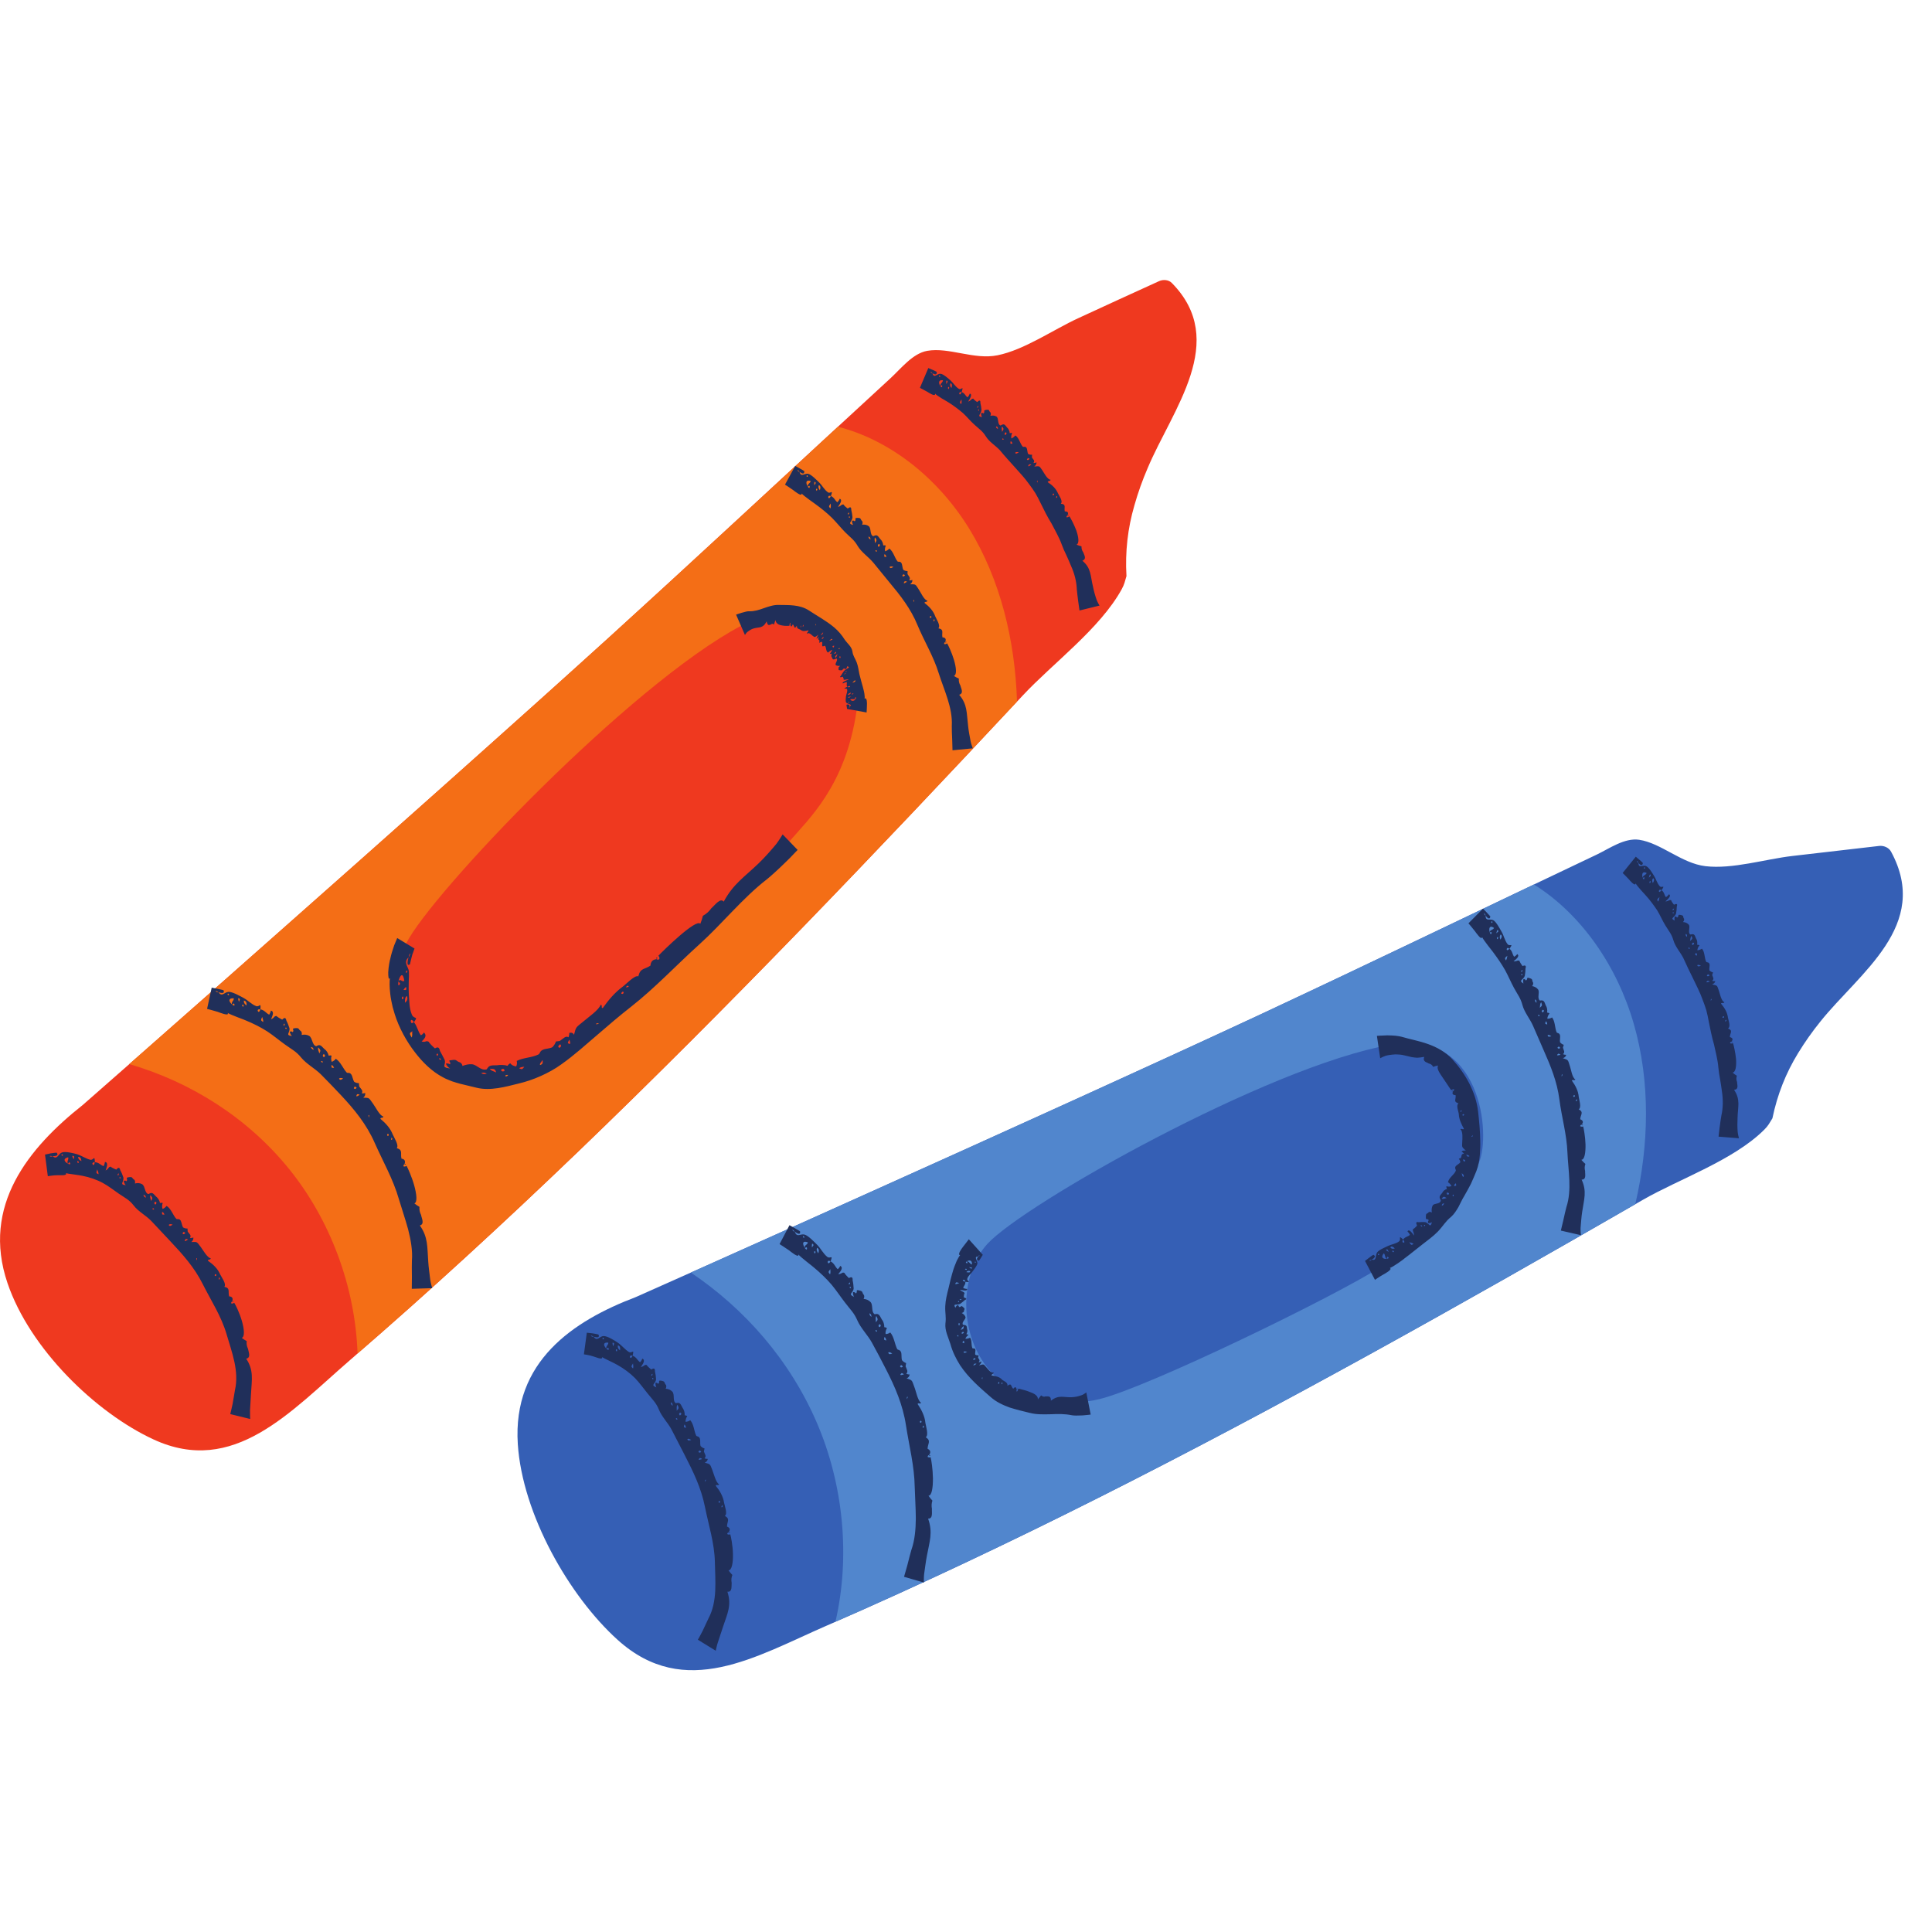
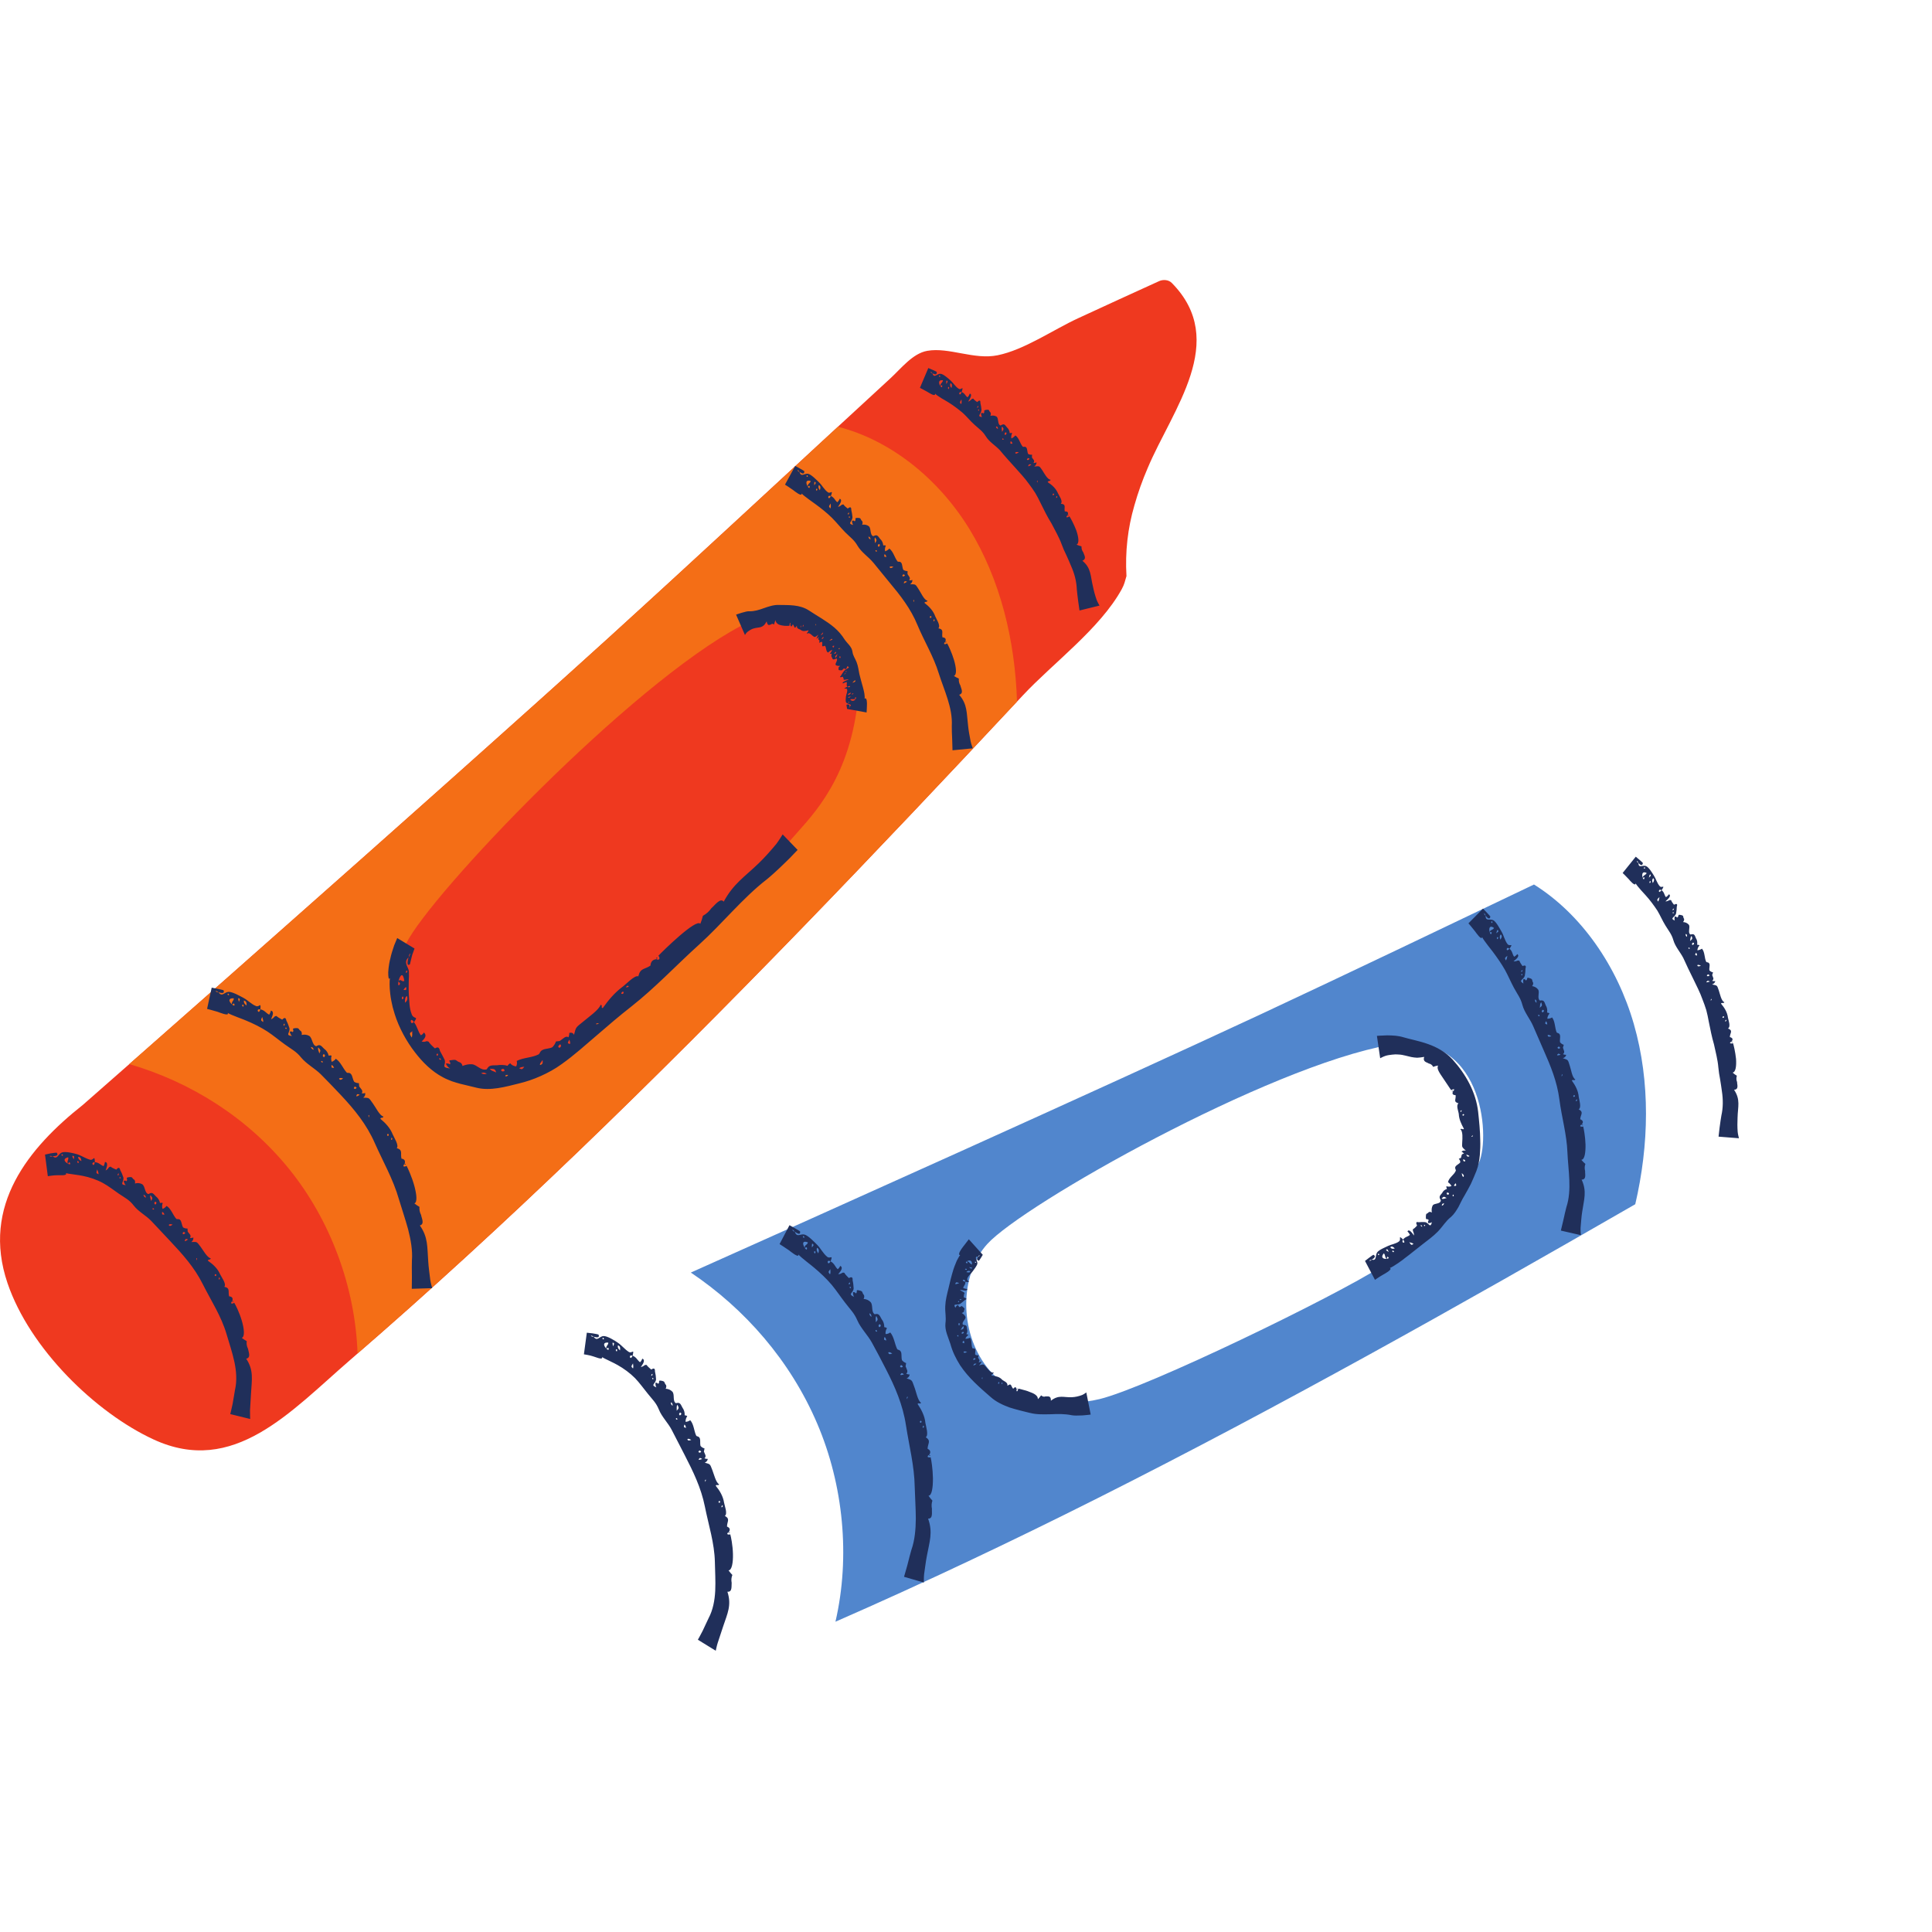
<svg xmlns="http://www.w3.org/2000/svg" xmlns:ns1="http://www.inkscape.org/namespaces/inkscape" xmlns:ns2="http://sodipodi.sourceforge.net/DTD/sodipodi-0.dtd" width="100mm" height="100mm" viewBox="0 0 100 100" version="1.1" id="svg24384" ns1:version="1.2.2 (b0a84865, 2022-12-01)" ns2:docname="immage_1.svg">
  <ns2:namedview id="namedview24386" pagecolor="#ffffff" bordercolor="#666666" borderopacity="1.0" ns1:showpageshadow="2" ns1:pageopacity="0.0" ns1:pagecheckerboard="0" ns1:deskcolor="#d1d1d1" ns1:document-units="mm" showgrid="false" ns1:zoom="1.1134942" ns1:cx="206.55697" ns1:cy="211.04734" ns1:window-width="1440" ns1:window-height="782" ns1:window-x="0" ns1:window-y="25" ns1:window-maximized="0" ns1:current-layer="layer1" />
  <defs id="defs24381">
    <clipPath id="1e3782e267">
-       <path d="m 41,286 h 94 v 51 H 41 Z m 0,0" clip-rule="nonzero" id="path18847" />
-     </clipPath>
+       </clipPath>
    <clipPath id="c4e7843f04">
      <path d="m 113.562,238.367 26.305,63.723 -117.051,48.324 -26.309,-63.723 z m 0,0" clip-rule="nonzero" id="path18850" />
    </clipPath>
    <clipPath id="0d4e056c52">
      <path d="m 113.562,238.367 26.305,63.723 -117.051,48.324 -26.309,-63.723 z m 0,0" clip-rule="nonzero" id="path18853" />
    </clipPath>
    <clipPath id="47f6e3ea62">
      <path d="m 113.562,238.367 26.305,63.723 -117.051,48.324 -26.309,-63.723 z m 0,0" clip-rule="nonzero" id="path18856" />
    </clipPath>
    <clipPath id="95ff102fff">
      <path d="m 130.805,280.129 9.055,21.938 -91.984,37.977 -9.059,-21.938 z m 0,0" clip-rule="nonzero" id="path18859" />
    </clipPath>
    <clipPath id="6baf7024b4">
      <path d="m 6,252 h 82 v 72 H 6 Z m 0,0" clip-rule="nonzero" id="path18862" />
    </clipPath>
    <clipPath id="027670e5a3">
      <path d="m 113.562,238.367 26.305,63.723 -117.051,48.324 -26.309,-63.723 z m 0,0" clip-rule="nonzero" id="path18865" />
    </clipPath>
    <clipPath id="0e07ff84a3">
      <path d="m 113.562,238.367 26.305,63.723 -117.051,48.324 -26.309,-63.723 z m 0,0" clip-rule="nonzero" id="path18868" />
    </clipPath>
    <clipPath id="8d2ec24e8a">
      <path d="m 113.562,238.367 26.305,63.723 -117.051,48.324 -26.309,-63.723 z m 0,0" clip-rule="nonzero" id="path18871" />
    </clipPath>
    <clipPath id="a311d42710">
      <path d="M 85.113,250.141 101.75,290.438 13.168,327.012 -3.473,286.711 Z m 0,0" clip-rule="nonzero" id="path18874" />
    </clipPath>
    <clipPath id="5285f2c3c1">
      <path d="m 53,289 h 65 v 45 H 53 Z m 0,0" clip-rule="nonzero" id="path18877" />
    </clipPath>
    <clipPath id="4559689b2a">
      <path d="m 113.562,238.367 26.305,63.723 -117.051,48.324 -26.309,-63.723 z m 0,0" clip-rule="nonzero" id="path18880" />
    </clipPath>
    <clipPath id="8724b82dcb">
      <path d="m 113.562,238.367 26.305,63.723 -117.051,48.324 -26.309,-63.723 z m 0,0" clip-rule="nonzero" id="path18883" />
    </clipPath>
    <clipPath id="ba5c0d4cce">
      <path d="m 113.562,238.367 26.305,63.723 -117.051,48.324 -26.309,-63.723 z m 0,0" clip-rule="nonzero" id="path18886" />
    </clipPath>
    <clipPath id="abef3014dd">
      <path d="m 112.406,287.727 9.059,21.938 -59.508,24.566 -9.055,-21.938 z m 0,0" clip-rule="nonzero" id="path18889" />
    </clipPath>
    <clipPath id="78b3c5295d">
      <path d="m 15,261 h 61 v 57 H 15 Z m 0,0" clip-rule="nonzero" id="path18892" />
    </clipPath>
    <clipPath id="0ca73088ab">
      <path d="m 113.562,238.367 26.305,63.723 -117.051,48.324 -26.309,-63.723 z m 0,0" clip-rule="nonzero" id="path18895" />
    </clipPath>
    <clipPath id="ecff2ff394">
      <path d="m 113.562,238.367 26.305,63.723 -117.051,48.324 -26.309,-63.723 z m 0,0" clip-rule="nonzero" id="path18898" />
    </clipPath>
    <clipPath id="f1fed33ee6">
      <path d="m 113.562,238.367 26.305,63.723 -117.051,48.324 -26.309,-63.723 z m 0,0" clip-rule="nonzero" id="path18901" />
    </clipPath>
    <clipPath id="fb99a3aeec">
      <path d="m 10,257 h 114 v 79 H 10 Z m 0,0" clip-rule="nonzero" id="path18904" />
    </clipPath>
    <clipPath id="05c2cb4279">
      <path d="m 113.562,238.367 26.305,63.723 -117.051,48.324 -26.309,-63.723 z m 0,0" clip-rule="nonzero" id="path18907" />
    </clipPath>
    <clipPath id="03267a2ba2">
      <path d="m 113.562,238.367 26.305,63.723 -117.051,48.324 -26.309,-63.723 z m 0,0" clip-rule="nonzero" id="path18910" />
    </clipPath>
    <clipPath id="9c7126195c">
      <path d="m 113.562,238.367 26.305,63.723 -117.051,48.324 -26.309,-63.723 z m 0,0" clip-rule="nonzero" id="path18913" />
    </clipPath>
    <clipPath id="4c6b44e301">
      <path d="m 101.277,244.477 25.934,62.812 -100.035,41.301 -25.934,-62.816 z m 0,0" clip-rule="nonzero" id="path18916" />
    </clipPath>
    <clipPath id="9fbc6dcf08">
      <path d="m 24.758,629.223 h 69.688 v 43.461 h -69.688 z m 0,0" clip-rule="nonzero" id="path19093" />
    </clipPath>
    <clipPath id="6c2b42068f">
      <path d="M 465,240 H 594.984 V 354 H 465 Z m 0,0" clip-rule="nonzero" id="path18955" />
    </clipPath>
    <clipPath id="3c9a5d9c7a">
      <path d="m 631.797,301.355 -46.957,83.633 -131.984,-74.109 46.957,-83.633 z m 0,0" clip-rule="nonzero" id="path18958" />
    </clipPath>
    <clipPath id="e0b664b40d">
      <path d="m 631.797,301.355 -46.957,83.633 -131.984,-74.109 46.957,-83.633 z m 0,0" clip-rule="nonzero" id="path18961" />
    </clipPath>
    <clipPath id="daf2b9326b">
      <path d="m 470,245 h 82 v 71 h -82 z m 0,0" clip-rule="nonzero" id="path18964" />
    </clipPath>
    <clipPath id="ceaa5e959e">
      <path d="m 631.797,301.355 -46.957,83.633 -131.984,-74.109 46.957,-83.633 z m 0,0" clip-rule="nonzero" id="path18967" />
    </clipPath>
    <clipPath id="434dc31737">
      <path d="m 631.797,301.355 -46.957,83.633 -131.984,-74.109 46.957,-83.633 z m 0,0" clip-rule="nonzero" id="path18970" />
    </clipPath>
    <clipPath id="1d56a79fb3">
      <path d="m 533,300 h 46 v 27 h -46 z m 0,0" clip-rule="nonzero" id="path18973" />
    </clipPath>
    <clipPath id="a446d436d6">
      <path d="m 631.797,301.355 -46.957,83.633 -131.984,-74.109 46.957,-83.633 z m 0,0" clip-rule="nonzero" id="path18976" />
    </clipPath>
    <clipPath id="7ff5e4a071">
      <path d="m 631.797,301.355 -46.957,83.633 -131.984,-74.109 46.957,-83.633 z m 0,0" clip-rule="nonzero" id="path18979" />
    </clipPath>
    <clipPath id="3c24649ca5">
      <path d="m 465,239 h 88 v 83 h -88 z m 0,0" clip-rule="nonzero" id="path18982" />
    </clipPath>
    <clipPath id="914a9cb772">
      <path d="m 631.797,301.355 -46.957,83.633 -131.984,-74.109 46.957,-83.633 z m 0,0" clip-rule="nonzero" id="path18985" />
    </clipPath>
    <clipPath id="9d592a12f2">
      <path d="m 631.797,301.355 -46.957,83.633 -131.984,-74.109 46.957,-83.633 z m 0,0" clip-rule="nonzero" id="path18988" />
    </clipPath>
    <clipPath id="b6602d763d">
      <path d="m 495,346.113 h 99.984 V 475 H 495 Z m 0,0" clip-rule="nonzero" id="path18991" />
    </clipPath>
    <clipPath id="35700e7d80">
      <path d="m 478.004,421 h 116.98 v 74 H 478.004 Z m 0,0" clip-rule="nonzero" id="path18994" />
    </clipPath>
    <clipPath id="14c4775c60">
      <path d="M 484.324,351.012 H 594.984 V 495.184 H 484.324 Z m 0,0" clip-rule="nonzero" id="path18997" />
    </clipPath>
    <clipPath id="0c992c1df6">
      <path d="m 36,174 h 36 v 45 H 36 Z m 0,0" clip-rule="nonzero" id="path18715" />
    </clipPath>
    <clipPath id="96cdfa9ecc">
      <path d="m 51.039,266.574 -55.836,-45.355 53.387,-65.723 55.836,45.355 z m 0,0" clip-rule="nonzero" id="path18718" />
    </clipPath>
    <clipPath id="fc58479259">
      <path d="m 51.039,266.574 -55.836,-45.355 53.387,-65.723 55.836,45.355 z m 0,0" clip-rule="nonzero" id="path18721" />
    </clipPath>
    <clipPath id="c7e4a1e4b1">
      <path d="m 51.039,266.574 -55.836,-45.355 53.387,-65.723 55.836,45.355 z m 0,0" clip-rule="nonzero" id="path18724" />
    </clipPath>
    <clipPath id="bbb5a2ce6e">
      <path d="M 53.191,230.156 27.344,209.164 62.008,166.488 87.855,187.484 Z m 0,0" clip-rule="nonzero" id="path18727" />
    </clipPath>
    <clipPath id="bdd91ce710">
      <path d="m 16,194 h 40 v 50 H 16 Z m 0,0" clip-rule="nonzero" id="path18730" />
    </clipPath>
    <clipPath id="4cad46e7c0">
      <path d="m 51.039,266.574 -55.836,-45.355 53.387,-65.723 55.836,45.355 z m 0,0" clip-rule="nonzero" id="path18733" />
    </clipPath>
    <clipPath id="d35799f4ea">
      <path d="m 51.039,266.574 -55.836,-45.355 53.387,-65.723 55.836,45.355 z m 0,0" clip-rule="nonzero" id="path18736" />
    </clipPath>
    <clipPath id="3cbae5c90c">
      <path d="m 51.039,266.574 -55.836,-45.355 53.387,-65.723 55.836,45.355 z m 0,0" clip-rule="nonzero" id="path18739" />
    </clipPath>
    <clipPath id="e9f06a5942">
      <path d="m 23,171 h 44 v 30 H 23 Z m 0,0" clip-rule="nonzero" id="path18742" />
    </clipPath>
    <clipPath id="b600ece9f2">
      <path d="m 51.039,266.574 -55.836,-45.355 53.387,-65.723 55.836,45.355 z m 0,0" clip-rule="nonzero" id="path18745" />
    </clipPath>
    <clipPath id="ecd18c41cc">
      <path d="m 51.039,266.574 -55.836,-45.355 53.387,-65.723 55.836,45.355 z m 0,0" clip-rule="nonzero" id="path18748" />
    </clipPath>
    <clipPath id="52cf5c6a90">
      <path d="m 51.039,266.574 -55.836,-45.355 53.387,-65.723 55.836,45.355 z m 0,0" clip-rule="nonzero" id="path18751" />
    </clipPath>
    <clipPath id="4e9229641f">
      <path d="m 40.453,208.922 -21.254,-17.266 28.996,-35.695 21.254,17.262 z m 0,0" clip-rule="nonzero" id="path18754" />
    </clipPath>
    <clipPath id="64a08da68a">
      <path d="m 55,192 h 22 v 50 H 55 Z m 0,0" clip-rule="nonzero" id="path18757" />
    </clipPath>
    <clipPath id="00ffac6b6c">
      <path d="m 51.039,266.574 -55.836,-45.355 53.387,-65.723 55.836,45.355 z m 0,0" clip-rule="nonzero" id="path18760" />
    </clipPath>
    <clipPath id="48fef1c2b9">
-       <path d="m 51.039,266.574 -55.836,-45.355 53.387,-65.723 55.836,45.355 z m 0,0" clip-rule="nonzero" id="path18763" />
+       <path d="m 51.039,266.574 -55.836,-45.355 53.387,-65.723 55.836,45.355 m 0,0" clip-rule="nonzero" id="path18763" />
    </clipPath>
    <clipPath id="f72c973e5a">
      <path d="m 51.039,266.574 -55.836,-45.355 53.387,-65.723 55.836,45.355 z m 0,0" clip-rule="nonzero" id="path18766" />
    </clipPath>
    <clipPath id="97ec00a168">
      <path d="m 17,174 h 59 v 68 H 17 Z m 0,0" clip-rule="nonzero" id="path18769" />
    </clipPath>
    <clipPath id="bb9a6a8099">
      <path d="m 51.039,266.574 -55.836,-45.355 53.387,-65.723 55.836,45.355 z m 0,0" clip-rule="nonzero" id="path18772" />
    </clipPath>
    <clipPath id="8272b6399d">
      <path d="m 51.039,266.574 -55.836,-45.355 53.387,-65.723 55.836,45.355 z m 0,0" clip-rule="nonzero" id="path18775" />
    </clipPath>
    <clipPath id="1087be41fb">
      <path d="m 51.039,266.574 -55.836,-45.355 53.387,-65.723 55.836,45.355 z m 0,0" clip-rule="nonzero" id="path18778" />
    </clipPath>
    <clipPath id="ef628c6c9d">
      <path d="m 346,18 h 27 v 43 h -27 z m 0,0" clip-rule="nonzero" id="path18781" />
    </clipPath>
    <clipPath id="22670c8b29">
      <path d="m 343.855,23.551 71.031,-26.121 24.828,67.52 -71.035,26.117 z m 0,0" clip-rule="nonzero" id="path18784" />
    </clipPath>
    <clipPath id="a56cdce788">
      <path d="m 343.855,23.551 71.031,-26.121 24.828,67.52 -71.035,26.117 z m 0,0" clip-rule="nonzero" id="path18787" />
    </clipPath>
    <clipPath id="8d236649a7">
      <path d="m 343.855,23.551 71.031,-26.121 24.828,67.52 -71.035,26.117 z m 0,0" clip-rule="nonzero" id="path18790" />
    </clipPath>
    <clipPath id="d30efcc918">
      <path d="m 398,17 h 34 v 34 h -34 z m 0,0" clip-rule="nonzero" id="path18793" />
    </clipPath>
    <clipPath id="5a8a131aff">
      <path d="m 343.855,23.551 71.031,-26.121 24.828,67.52 -71.035,26.117 z m 0,0" clip-rule="nonzero" id="path18796" />
    </clipPath>
    <clipPath id="5b0c76522e">
      <path d="m 343.855,23.551 71.031,-26.121 24.828,67.52 -71.035,26.117 z m 0,0" clip-rule="nonzero" id="path18799" />
    </clipPath>
    <clipPath id="96c3be0cf0">
      <path d="m 343.855,23.551 71.031,-26.121 24.828,67.52 -71.035,26.117 z m 0,0" clip-rule="nonzero" id="path18802" />
    </clipPath>
    <clipPath id="e02971603b">
      <path d="m 397.352,19.941 22.656,-8.332 13.453,36.59 -22.656,8.332 z m 0,0" clip-rule="nonzero" id="path18805" />
    </clipPath>
    <clipPath id="8e5fac20a1">
      <path d="m 378,16 h 25 v 40 h -25 z m 0,0" clip-rule="nonzero" id="path18808" />
    </clipPath>
    <clipPath id="d349a264af">
      <path d="m 343.855,23.551 71.031,-26.121 24.828,67.52 -71.035,26.117 z m 0,0" clip-rule="nonzero" id="path18811" />
    </clipPath>
    <clipPath id="d6deec07ae">
      <path d="m 343.855,23.551 71.031,-26.121 24.828,67.52 -71.035,26.117 z m 0,0" clip-rule="nonzero" id="path18814" />
    </clipPath>
    <clipPath id="cd3428fbbb">
      <path d="m 343.855,23.551 71.031,-26.121 24.828,67.52 -71.035,26.117 z m 0,0" clip-rule="nonzero" id="path18817" />
    </clipPath>
    <clipPath id="5850de53c4">
      <path d="m 369,54 h 41 v 25 h -41 z m 0,0" clip-rule="nonzero" id="path18820" />
    </clipPath>
    <clipPath id="15089848d9">
      <path d="m 343.855,23.551 71.031,-26.121 24.828,67.52 -71.035,26.117 z m 0,0" clip-rule="nonzero" id="path18823" />
    </clipPath>
    <clipPath id="5f4a57701e">
      <path d="m 343.855,23.551 71.031,-26.121 24.828,67.52 -71.035,26.117 z m 0,0" clip-rule="nonzero" id="path18826" />
    </clipPath>
    <clipPath id="ab46f5212b">
      <path d="m 343.855,23.551 71.031,-26.121 24.828,67.52 -71.035,26.117 z m 0,0" clip-rule="nonzero" id="path18829" />
    </clipPath>
    <clipPath id="2b411d6cd8">
      <path d="m 368.188,56.887 31.773,-11.684 11.125,30.262 -31.773,11.68 z m 0,0" clip-rule="nonzero" id="path18832" />
    </clipPath>
    <clipPath id="0cb788428d">
      <path d="m 360,23 h 69 v 51 h -69 z m 0,0" clip-rule="nonzero" id="path18835" />
    </clipPath>
    <clipPath id="5605f8e783">
      <path d="m 343.855,23.551 71.031,-26.121 24.828,67.52 -71.035,26.117 z m 0,0" clip-rule="nonzero" id="path18838" />
    </clipPath>
    <clipPath id="16e2afde72">
      <path d="m 343.855,23.551 71.031,-26.121 24.828,67.52 -71.035,26.117 z m 0,0" clip-rule="nonzero" id="path18841" />
    </clipPath>
    <clipPath id="c394846a65">
      <path d="m 343.855,23.551 71.031,-26.121 24.828,67.52 -71.035,26.117 z m 0,0" clip-rule="nonzero" id="path18844" />
    </clipPath>
  </defs>
  <g ns1:label="Livello 1" ns1:groupmode="layer" id="layer1">
    <g clip-path="url(#1e3782e267)" id="g21079" transform="matrix(0.773,0,0,0.855,-5.404,-201.42)" style="stroke-width:0.433">
      <g clip-path="url(#c4e7843f04)" id="g21077" style="stroke-width:0.433">
        <g clip-path="url(#0d4e056c52)" id="g21075" style="stroke-width:0.433">
          <g clip-path="url(#47f6e3ea62)" id="g21073" style="stroke-width:0.433">
            <g clip-path="url(#95ff102fff)" id="g21071" style="stroke-width:0.433">
              <path fill="#355fb5" d="m 62.363,333.984 c -4.734,1.863 -9.5,4.551 -14.012,0.871 -3.246,-2.645 -6.383,-7.609 -6.688,-11.855 -0.359,-5.008 3.707,-7.457 7.898,-8.898 0.258,-0.09 28.109,-11.328 41.805,-17.102 7.535,-3.184 15.027,-6.465 22.547,-9.688 0.84,-0.363 1.855,-1.023 2.832,-0.895 1.473,0.199 2.844,1.426 4.438,1.598 1.816,0.195 4,-0.426 5.824,-0.617 1.941,-0.207 3.883,-0.41 5.824,-0.609 0.281,-0.027 0.633,0.09 0.785,0.348 2.68,4.469 -2.133,7.34 -4.734,10.285 -0.539,0.602 -1.035,1.238 -1.488,1.906 -0.824,1.211 -1.398,2.527 -1.723,3.953 -0.203,0.289 -0.266,0.434 -0.539,0.68 -2.062,1.863 -5.707,2.988 -8.152,4.262 -12.035,6.277 -24.141,12.438 -36.504,18.059 -5.973,2.715 -12.008,5.301 -18.113,7.703" fill-opacity="1" fill-rule="nonzero" id="path21069" style="stroke-width:0.347" />
            </g>
          </g>
        </g>
      </g>
    </g>
    <g clip-path="url(#6baf7024b4)" id="g21091" transform="matrix(0.773,0,0,0.855,-5.404,-201.42)" style="stroke-width:0.433">
      <g clip-path="url(#027670e5a3)" id="g21089" style="stroke-width:0.433">
        <g clip-path="url(#0e07ff84a3)" id="g21087" style="stroke-width:0.433">
          <g clip-path="url(#8d2ec24e8a)" id="g21085" style="stroke-width:0.433">
            <g clip-path="url(#a311d42710)" id="g21083" style="stroke-width:0.433">
              <path fill="#ef391f" d="m 17.27,322.719 c -3.863,-1.613 -8.281,-5.48 -9.777,-9.465 -1.766,-4.703 1.438,-8.207 5.043,-10.785 0.223,-0.16 23.734,-18.855 35.219,-28.289 6.32,-5.195 12.57,-10.473 18.863,-15.703 0.703,-0.582 1.488,-1.508 2.465,-1.66 1.461,-0.23 3.129,0.559 4.703,0.27 1.797,-0.328 3.715,-1.543 5.406,-2.246 1.801,-0.754 3.605,-1.5 5.41,-2.242 0.262,-0.109 0.633,-0.094 0.852,0.109 3.84,3.523 0.039,7.648 -1.617,11.211 -0.348,0.73 -0.645,1.48 -0.887,2.254 -0.449,1.391 -0.625,2.816 -0.531,4.281 -0.109,0.332 -0.133,0.488 -0.324,0.805 -1.445,2.371 -4.617,4.484 -6.602,6.406 -9.758,9.441 -19.613,18.793 -29.863,27.695 -4.957,4.301 -10.004,8.5 -15.18,12.539 -4.008,3.133 -7.812,7.066 -13.18,4.82" fill-opacity="1" fill-rule="nonzero" id="path21081" style="stroke-width:0.347" />
            </g>
          </g>
        </g>
      </g>
    </g>
    <g clip-path="url(#5285f2c3c1)" id="g21103" transform="matrix(0.773,0,0,0.855,-5.404,-201.42)" style="stroke-width:0.433">
      <g clip-path="url(#4559689b2a)" id="g21101" style="stroke-width:0.433">
        <g clip-path="url(#8724b82dcb)" id="g21099" style="stroke-width:0.433">
          <g clip-path="url(#ba5c0d4cce)" id="g21097" style="stroke-width:0.433">
            <g clip-path="url(#abef3014dd)" id="g21095" style="stroke-width:0.433">
              <path fill="#5186cd" d="m 80.617,320.277 c -2.355,0.512 -5.863,0.242 -7.715,-2.148 -1.766,-2.281 -1.516,-5.543 0.199,-7.242 2.41,-2.395 18.77,-10.742 26.961,-12.055 6.18,-0.988 6.754,5.473 5.965,7.121 -2.016,4.184 -4.98,5.387 -6.559,6.312 -3.07,1.789 -15.66,7.316 -18.852,8.012 z m -0.141,6.004 c 12.191,-5.543 24.137,-11.617 36.012,-17.801 0.922,-3.582 1.023,-7.391 -0.094,-10.902 -1.113,-3.508 -3.516,-6.66 -6.688,-8.453 -6.109,2.637 -12.211,5.285 -18.34,7.875 -10.703,4.512 -30.047,12.359 -38.117,15.617 3.613,2.195 6.66,5.328 8.461,9.141 1.754,3.707 2.23,8.051 1.223,11.996 5.914,-2.34 11.758,-4.844 17.543,-7.473" fill-opacity="1" fill-rule="nonzero" id="path21093" style="stroke-width:0.347" />
            </g>
          </g>
        </g>
      </g>
    </g>
    <g clip-path="url(#78b3c5295d)" id="g21113" transform="matrix(0.773,0,0,0.855,-5.404,-201.42)" style="stroke-width:0.433">
      <g clip-path="url(#0ca73088ab)" id="g21111" style="stroke-width:0.433">
        <g clip-path="url(#ecff2ff394)" id="g21109" style="stroke-width:0.433">
          <g clip-path="url(#f1fed33ee6)" id="g21107" style="stroke-width:0.433">
            <path fill="#f46e16" d="m 36.051,299.695 c -2.34,-1.684 -3.023,-4.883 -1.863,-7 1.633,-2.984 14.941,-15.641 22.422,-19.23 5.645,-2.703 8.031,3.328 7.738,5.133 -0.746,4.59 -3.246,6.586 -4.496,7.918 -2.434,2.59 -12.934,11.469 -15.797,13.047 -2.113,1.164 -5.547,1.898 -8.004,0.133 z m 9.578,5.664 c 10.109,-8.781 19.836,-18 29.461,-27.309 -0.129,-3.703 -1.113,-7.379 -3.18,-10.434 -2.062,-3.043 -5.262,-5.383 -8.809,-6.203 -5.109,4.266 -10.207,8.543 -15.348,12.766 -8.977,7.371 -25.293,20.402 -32.105,25.816 4.09,1.082 7.898,3.219 10.711,6.363 2.73,3.055 4.418,7.086 4.574,11.156 5.004,-3.922 9.895,-7.988 14.695,-12.156" fill-opacity="1" fill-rule="nonzero" id="path21105" style="stroke-width:0.347" />
          </g>
        </g>
      </g>
    </g>
    <g clip-path="url(#fb99a3aeec)" id="g21125" transform="matrix(0.773,0,0,0.855,-5.404,-201.42)" style="stroke-width:0.433">
      <g clip-path="url(#05c2cb4279)" id="g21123" style="stroke-width:0.433">
        <g clip-path="url(#03267a2ba2)" id="g21121" style="stroke-width:0.433">
          <g clip-path="url(#9c7126195c)" id="g21119" style="stroke-width:0.433">
            <g clip-path="url(#4c6b44e301)" id="g21117" style="stroke-width:0.433">
              <path fill="#202f5a" d="m 21.695,313.016 c 0.031,-0.051 0.02,-0.086 -0.039,-0.109 0,0 -0.062,0.203 0.039,0.109 z m -0.254,-0.188 c 0.059,-0.066 0.043,-0.105 -0.039,-0.117 -0.059,0.074 -0.047,0.113 0.039,0.117 z m -1.27,-0.945 c -0.012,0.012 0.055,-0.234 -0.039,-0.109 0.008,0.039 0.02,0.074 0.039,0.109 z m -0.594,-1.27 c -0.047,-0.027 -0.102,-0.031 -0.16,-0.023 -0.184,0.27 0.16,0.023 0.16,0.023 z m -0.18,-0.398 c -0.086,-0.074 -0.145,-0.074 -0.184,0.039 0.062,0.066 0.117,0.047 0.184,-0.039 z m -0.844,-0.504 c -0.117,-0.019 -0.191,-0.047 -0.266,0.019 0.059,0.102 0.133,0.07 0.266,-0.019 z m -0.547,-0.605 c -0.039,-0.074 -0.074,-0.141 -0.16,-0.16 -0.008,0.168 -0.012,0.168 0.16,0.16 z m -0.691,-0.316 c -0.031,-0.059 -0.059,-0.094 -0.117,-0.047 0.012,0.074 0.055,0.066 0.117,0.047 z m 0.051,-0.461 c -0.059,0.074 -0.055,0.133 0.02,0.168 0.039,0.016 0.168,-0.164 -0.02,-0.168 z m -0.254,-0.039 c 0.109,-0.188 0.105,-0.199 -0.051,-0.359 -0.051,0.145 0.039,0.242 0.051,0.359 z m -0.34,-0.215 c -0.043,-0.078 -0.051,-0.16 -0.18,-0.156 0.039,0.082 0.062,0.145 0.18,0.156 z m -1.695,-1.176 c -0.012,-0.062 -0.043,-0.074 -0.094,-0.039 0.012,0.062 0.043,0.074 0.094,0.039 z m -0.188,-0.148 c 0.039,-0.039 0.082,-0.062 0.039,-0.145 -0.039,0.039 -0.082,0.059 -0.039,0.145 z m -1.301,-0.086 c 0.004,-0.098 -0.035,-0.168 -0.09,-0.293 -0.074,0.223 -0.074,0.223 0.09,0.293 z m -0.324,-0.562 c 0.043,-0.039 0.066,-0.094 0.066,-0.156 -0.059,-0.016 -0.109,0 -0.152,0.055 0,0.066 0.027,0.098 0.086,0.102 z m -1.008,-0.113 c 0.012,-0.102 -0.008,-0.141 -0.09,-0.113 -0.012,0.066 0.012,0.098 0.09,0.113 z m -0.586,-0.023 c -0.066,-0.102 -0.086,0.105 -0.137,0.047 -0.086,-0.137 0.078,-0.23 0.023,-0.375 -0.348,0.074 -0.254,0.23 -0.117,0.328 0.141,0.102 0.328,0.148 0.23,0 z m -0.449,-0.453 c -0.07,-0.082 -0.109,-0.082 -0.113,0 0.035,0.039 0.074,0.039 0.113,0 z m 0.613,0.039 c 0.004,0.082 0.059,0.133 0.094,0.211 0,-0.094 0.098,-0.223 -0.094,-0.211 z m 0.387,0.062 c 0.012,0.137 0.082,0.195 0.223,0.254 -0.023,-0.18 -0.078,-0.258 -0.223,-0.254 z m -1.711,-0.043 c -0.047,0.004 -0.156,-0.047 -0.191,0.004 0.066,0.031 0.129,0.031 0.191,-0.004 z m 13.223,15.422 c -0.008,0.18 0.012,0.488 0.012,0.488 l -1.336,-0.297 c 0,0 0.082,-0.285 0.156,-0.613 0.07,-0.332 0.129,-0.703 0.16,-0.848 0.141,-0.547 0.094,-1.145 -0.043,-1.715 -0.137,-0.57 -0.344,-1.121 -0.52,-1.66 -0.352,-1.094 -1.035,-2.023 -1.598,-3.039 -0.559,-1.012 -1.352,-1.805 -2.188,-2.609 -0.418,-0.402 -0.832,-0.797 -1.246,-1.199 -0.359,-0.344 -0.871,-0.57 -1.188,-0.945 -0.297,-0.348 -0.574,-0.457 -0.988,-0.711 -0.355,-0.223 -0.703,-0.469 -1.074,-0.652 -0.402,-0.199 -0.906,-0.352 -1.344,-0.43 -0.039,-0.008 -0.359,-0.059 -0.656,-0.094 -0.203,-0.027 -0.395,-0.047 -0.48,-0.07 0.141,0.18 -0.504,0.113 -0.574,0.125 -0.238,-0.004 -0.633,0.059 -0.633,0.059 l -0.188,-1.309 c 0,0 0.188,-0.035 0.379,-0.074 0.191,-0.027 0.391,-0.051 0.406,-0.039 0.203,0.234 -0.297,0.207 -0.277,0.211 0.32,0.238 0.355,-0.125 0.617,-0.223 0.227,-0.086 0.805,0.043 1.027,0.105 0.305,0.086 0.57,0.262 0.875,0.332 0.238,0.051 0.293,-0.336 0.309,0.148 0.289,0.016 0.379,0.18 0.59,0.238 0.047,-0.078 0.074,-0.16 0.086,-0.25 0.258,0.016 0.109,0.348 0.047,0.512 0.254,-0.121 0.145,-0.23 0.387,-0.23 -0.172,-0.004 0.352,0.191 0.328,0.18 0.133,-0.156 0.227,-0.141 0.266,0.039 0.086,0.133 0.152,0.285 0.207,0.434 0.055,0.281 -0.297,0.434 0.156,0.465 -0.066,-0.066 -0.113,-0.148 -0.137,-0.246 0.07,-0.039 0.133,-0.035 0.191,0.012 0.129,-0.145 -0.133,-0.207 0.156,-0.246 0.293,-0.035 0.176,0.059 0.371,0.16 0.051,0.059 0.062,0.137 0.035,0.223 0.172,-0.047 0.34,-0.031 0.488,0.043 0.211,0.125 0.152,0.531 0.418,0.598 0.219,-0.113 0.273,-0.098 0.504,0.141 0.137,0.098 0.23,0.227 0.273,0.398 0.059,-0.019 0.121,-0.019 0.18,-0.004 -0.051,0.125 -0.055,0.246 -0.012,0.363 0.105,-0.035 0.195,-0.098 0.27,-0.184 0.305,0.168 0.426,0.562 0.648,0.781 0.062,0.059 0.184,-0.039 0.293,0.105 0.062,0.086 0.09,0.309 0.16,0.414 0.09,0.051 0.188,0.074 0.301,0.07 l 0.012,0.188 c 0.113,0.145 0.266,0.211 0.152,0.387 0.078,0.004 0.152,-0.008 0.227,-0.031 0.012,0.109 -0.035,0.203 -0.137,0.273 0.414,-0.016 0.352,-0.027 0.629,0.297 0.137,0.16 0.445,0.668 0.672,0.688 -0.023,0.125 -0.18,0.031 -0.191,0.148 0.344,0.211 0.652,0.469 0.824,0.828 0.082,0.164 0.438,0.578 0.277,0.75 0.414,0.074 0.234,0.285 0.32,0.578 0.211,0.012 0.281,0.117 0.203,0.305 -0.055,0.031 -0.074,0.074 -0.059,0.125 0.07,0.016 0.137,0 0.195,-0.047 0.086,0.117 0.355,0.602 0.512,1.094 0.16,0.492 0.211,0.977 -0.004,1.035 0.102,0.074 0.211,0.137 0.332,0.199 -0.027,0.164 0.008,0.316 0.086,0.461 0.027,0.18 0.223,0.539 -0.121,0.602 0.516,0.699 0.375,1.27 0.324,2.086 -0.023,0.344 -0.047,0.734 -0.07,1.078 z m -1.102,-6.645 c -0.035,-0.008 -0.062,-0.012 -0.09,0.016 0.023,0.027 0.051,0.043 0.09,-0.016 z M 78.562,266.762 c -0.035,0 -0.062,0 -0.09,0.023 0.023,0.023 0.043,0.031 0.09,-0.023 z m -7.859,-7.695 c 0.047,-0.168 0.039,-0.254 -0.07,-0.289 -0.047,0.129 -0.016,0.203 0.07,0.289 z m -0.625,-0.133 c -0.008,-0.109 -0.109,0.07 -0.121,0 -0.008,-0.156 0.156,-0.184 0.176,-0.332 -0.285,-0.043 -0.289,0.129 -0.227,0.258 0.062,0.137 0.184,0.246 0.172,0.074 z m 0.293,-0.32 c -0.031,0.078 -0.012,0.137 -0.016,0.219 0.035,-0.086 0.16,-0.176 0.016,-0.219 z m 0.141,0.52 c 0.051,-0.09 0.047,-0.133 -0.023,-0.129 -0.035,0.059 -0.031,0.094 0.023,0.129 z m -0.566,-0.75 c -0.012,-0.098 -0.039,-0.109 -0.082,-0.035 0.008,0.047 0.035,0.059 0.082,0.035 z m -0.52,-0.215 c -0.031,-0.016 -0.078,-0.102 -0.125,-0.078 0.023,0.055 0.066,0.082 0.125,0.078 z m 1.809,1.18 c -0.023,0.062 -0.012,0.098 0.035,0.113 0.051,-0.031 0.082,-0.074 0.105,-0.133 -0.043,-0.027 -0.09,-0.019 -0.141,0.019 z m 0.137,0.406 c -0.129,0.195 -0.129,0.195 -0.016,0.289 0.031,-0.09 0.023,-0.164 0.016,-0.289 z m 1.125,0.391 c -0.039,0.031 -0.086,0.047 -0.066,0.129 0.043,-0.035 0.082,-0.051 0.066,-0.129 z m -0.012,0.238 c -0.004,0.059 0.02,0.07 0.07,0.039 0.004,-0.055 -0.023,-0.07 -0.07,-0.039 z m 1.195,1.016 c 0.023,0.074 0.039,0.129 0.137,0.137 -0.023,-0.074 -0.016,-0.145 -0.137,-0.137 z m 0.414,0 c -0.066,0.133 0,0.223 -0.008,0.328 0.125,-0.172 0.125,-0.188 0.008,-0.328 z m 0.215,0.355 c -0.066,0.07 -0.066,0.125 -0.004,0.156 0.031,0.012 0.168,-0.16 0.004,-0.156 z m -0.211,0.387 c 0,0.07 0.043,0.059 0.102,0.043 -0.023,-0.055 -0.043,-0.086 -0.102,-0.043 z m 0.566,0.148 c -0.031,0.16 -0.035,0.16 0.121,0.145 -0.023,-0.066 -0.051,-0.125 -0.121,-0.145 z m 0.301,0.695 c 0.039,0.09 0.113,0.059 0.246,-0.035 -0.105,-0.008 -0.168,-0.027 -0.246,0.035 z M 75.75,263.402 c 0.055,0.055 0.105,0.031 0.18,-0.047 -0.074,-0.062 -0.129,-0.059 -0.18,0.047 z m 0.148,0.289 c -0.195,0.25 0.152,0.012 0.152,0.012 -0.047,-0.019 -0.094,-0.023 -0.152,-0.012 z m 0.527,1.016 c 0,0.035 0.008,0.066 0.02,0.094 -0.008,0.012 0.082,-0.211 -0.02,-0.094 z m 1.09,0.75 c -0.066,0.07 -0.059,0.105 0.023,0.098 0.059,-0.059 0.051,-0.094 -0.023,-0.098 z m 0.219,0.152 c 0,0 -0.07,0.18 0.031,0.09 0.035,-0.043 0.023,-0.074 -0.031,-0.09 z m -8.641,-6.305 c -0.184,-0.098 -0.504,-0.246 -0.504,-0.246 l 0.562,-1.199 c 0,0 0.551,0.207 0.566,0.238 0.027,0.281 -0.301,0.066 -0.289,0.074 0.098,0.34 0.305,0.027 0.527,0.035 0.195,0 0.547,0.297 0.691,0.41 0.191,0.156 0.328,0.383 0.547,0.5 0.168,0.102 0.344,-0.254 0.191,0.199 0.223,0.066 0.242,0.238 0.398,0.316 0.066,-0.066 0.113,-0.141 0.148,-0.223 0.203,0.047 -0.016,0.336 -0.113,0.484 0.25,-0.086 0.188,-0.199 0.391,-0.176 -0.145,-0.023 0.234,0.219 0.219,0.203 0.152,-0.137 0.223,-0.113 0.211,0.055 0.035,0.133 0.062,0.273 0.074,0.418 -0.016,0.262 -0.352,0.391 0.039,0.434 -0.047,-0.059 -0.07,-0.137 -0.07,-0.23 0.07,-0.035 0.125,-0.027 0.164,0.016 0.141,-0.133 -0.07,-0.191 0.188,-0.223 0.258,-0.031 0.137,0.059 0.285,0.16 0.031,0.055 0.027,0.125 -0.012,0.207 0.156,-0.039 0.293,-0.023 0.414,0.043 0.16,0.113 0.047,0.48 0.27,0.539 0.211,-0.113 0.254,-0.098 0.426,0.113 0.109,0.086 0.172,0.203 0.188,0.352 0.059,-0.019 0.113,-0.019 0.164,-0.008 -0.062,0.113 -0.078,0.223 -0.055,0.328 0.098,-0.039 0.188,-0.102 0.266,-0.184 0.25,0.141 0.312,0.492 0.492,0.676 0.051,0.051 0.172,-0.047 0.258,0.078 0.051,0.07 0.051,0.273 0.102,0.363 0.074,0.043 0.164,0.059 0.266,0.047 l -0.008,0.172 c 0.082,0.125 0.223,0.176 0.098,0.336 0.066,0 0.137,-0.012 0.211,-0.043 0,0.102 -0.051,0.184 -0.156,0.254 0.391,-0.039 0.328,-0.039 0.547,0.234 0.105,0.141 0.34,0.566 0.555,0.566 -0.039,0.117 -0.172,0.039 -0.199,0.145 0.293,0.172 0.551,0.383 0.688,0.676 0.066,0.137 0.355,0.473 0.191,0.633 0.391,0.027 0.199,0.223 0.266,0.465 0.203,-0.008 0.266,0.07 0.18,0.242 -0.055,0.031 -0.074,0.07 -0.062,0.113 0.066,0.004 0.129,-0.016 0.191,-0.062 0.07,0.094 0.301,0.473 0.461,0.855 0.148,0.391 0.215,0.777 0.016,0.863 0.102,0.043 0.215,0.074 0.332,0.102 -0.008,0.141 0.035,0.258 0.117,0.359 0.039,0.141 0.266,0.391 -0.059,0.512 0.598,0.441 0.535,0.918 0.707,1.551 0.059,0.27 0.148,0.562 0.25,0.82 0.055,0.137 0.191,0.344 0.191,0.344 l -1.34,0.297 c 0,0 -0.039,-0.258 -0.086,-0.547 -0.043,-0.289 -0.082,-0.613 -0.094,-0.738 -0.02,-0.48 -0.16,-0.957 -0.383,-1.406 -0.105,-0.223 -0.203,-0.445 -0.32,-0.664 -0.117,-0.215 -0.227,-0.434 -0.312,-0.652 -0.18,-0.445 -0.445,-0.848 -0.68,-1.262 -0.273,-0.395 -0.5,-0.809 -0.73,-1.234 -0.109,-0.211 -0.23,-0.414 -0.355,-0.609 -0.133,-0.191 -0.277,-0.371 -0.426,-0.551 -0.285,-0.363 -0.625,-0.684 -0.957,-1.023 -0.336,-0.336 -0.668,-0.664 -0.988,-1.016 -0.293,-0.285 -0.711,-0.5 -0.941,-0.84 -0.215,-0.316 -0.434,-0.434 -0.754,-0.699 -0.277,-0.219 -0.516,-0.496 -0.789,-0.719 -0.301,-0.23 -0.668,-0.48 -1.004,-0.664 -0.051,-0.023 -0.723,-0.371 -0.852,-0.504 0.043,0.227 -0.453,-0.074 -0.508,-0.105 z m -2.746,9.988 c -0.027,-0.074 -0.055,-0.137 -0.133,-0.164 -0.027,0.164 -0.027,0.164 0.133,0.164 z m -0.629,-0.332 c -0.023,-0.062 -0.047,-0.098 -0.109,-0.055 0.004,0.074 0.047,0.066 0.109,0.055 z m 0.105,-0.445 c -0.066,0.066 -0.07,0.121 -0.004,0.164 0.035,0.016 0.18,-0.152 0.004,-0.164 z m -0.238,-0.051 c 0.125,-0.172 0.125,-0.188 -0.004,-0.352 -0.066,0.137 0.004,0.234 0.004,0.352 z m -0.297,-0.234 c -0.027,-0.078 -0.027,-0.156 -0.152,-0.16 0.027,0.082 0.043,0.141 0.152,0.16 z m -1.383,-1.324 c 0.004,-0.059 -0.023,-0.074 -0.078,-0.051 -0.004,0.059 0.02,0.078 0.078,0.051 z m -0.137,-0.172 c 0.047,-0.027 0.09,-0.043 0.07,-0.129 -0.043,0.027 -0.09,0.043 -0.07,0.129 z m -1.172,-0.375 c 0.039,-0.09 0.027,-0.172 0.02,-0.301 -0.145,0.188 -0.141,0.184 -0.02,0.301 z m -0.094,-0.617 c 0.055,-0.027 0.094,-0.066 0.113,-0.125 -0.043,-0.035 -0.094,-0.031 -0.152,0.004 -0.023,0.059 -0.012,0.102 0.039,0.121 z m -0.613,-0.488 c 0.059,-0.168 0.051,-0.262 -0.07,-0.309 -0.051,0.125 -0.02,0.203 0.07,0.309 z m -0.207,0.039 c 0.055,-0.086 0.055,-0.129 -0.023,-0.133 -0.043,0.051 -0.035,0.09 0.023,0.133 z m -0.473,-0.262 c -0.008,-0.113 -0.125,0.055 -0.137,-0.019 0,-0.16 0.176,-0.164 0.203,-0.316 -0.613,-0.172 -0.047,0.688 -0.066,0.336 z m -0.129,-0.59 c -0.008,-0.102 -0.035,-0.117 -0.086,-0.051 0.008,0.051 0.035,0.066 0.086,0.051 z m 0.457,0.301 c -0.035,0.074 -0.02,0.141 -0.023,0.219 0.043,-0.082 0.18,-0.156 0.023,-0.219 z m -1.012,-0.602 c -0.035,-0.023 -0.082,-0.117 -0.133,-0.102 0.023,0.062 0.066,0.098 0.133,0.102 z m 6.031,5.762 c 0.047,0.105 0.125,0.074 0.262,-0.008 -0.113,-0.023 -0.18,-0.051 -0.262,0.008 z m 0.852,0.535 c 0.055,0.062 0.109,0.047 0.184,-0.031 -0.082,-0.074 -0.137,-0.078 -0.184,0.031 z m 0.164,0.328 c -0.203,0.254 0.152,0.031 0.152,0.031 -0.043,-0.027 -0.094,-0.035 -0.152,-0.031 z m 0.574,1.164 c 0.004,0.039 0.012,0.07 0.027,0.105 -0.012,0.012 0.078,-0.223 -0.027,-0.105 z m 1.148,0.941 c -0.066,0.07 -0.059,0.109 0.027,0.117 0.062,-0.062 0.051,-0.102 -0.027,-0.117 z m 0.227,0.195 c 0,0 -0.074,0.191 0.031,0.105 0.035,-0.047 0.027,-0.082 -0.031,-0.105 z m -4.059,-3.43 c -0.316,-0.348 -0.785,-0.613 -1.043,-1.008 -0.234,-0.371 -0.488,-0.512 -0.836,-0.828 -0.301,-0.277 -0.574,-0.59 -0.875,-0.863 -0.324,-0.293 -0.738,-0.59 -1.105,-0.832 -0.047,-0.039 -0.785,-0.488 -0.934,-0.652 0.035,0.238 -0.5,-0.156 -0.559,-0.199 -0.199,-0.133 -0.555,-0.336 -0.555,-0.336 l 0.684,-1.133 c 0,0 0.594,0.289 0.609,0.324 0.016,0.293 -0.336,0.023 -0.32,0.031 0.094,0.363 0.332,0.078 0.57,0.121 0.211,0.035 0.586,0.387 0.738,0.52 0.211,0.184 0.348,0.445 0.586,0.598 0.18,0.125 0.375,-0.223 0.207,0.23 0.242,0.094 0.266,0.27 0.434,0.379 0.066,-0.062 0.121,-0.133 0.156,-0.215 0.219,0.074 -0.012,0.352 -0.117,0.492 0.266,-0.059 0.199,-0.184 0.418,-0.133 -0.156,-0.039 0.258,0.254 0.238,0.234 0.164,-0.121 0.242,-0.094 0.234,0.082 0.039,0.141 0.066,0.293 0.082,0.445 -0.016,0.281 -0.375,0.371 0.043,0.469 -0.051,-0.07 -0.074,-0.156 -0.074,-0.254 0.074,-0.027 0.133,-0.016 0.176,0.035 0.148,-0.121 -0.078,-0.211 0.195,-0.211 0.277,0 0.152,0.074 0.312,0.199 0.035,0.062 0.035,0.137 -0.008,0.215 0.168,-0.023 0.32,0.004 0.449,0.09 0.172,0.137 0.055,0.52 0.297,0.605 0.227,-0.098 0.273,-0.078 0.461,0.164 0.121,0.098 0.191,0.23 0.211,0.395 0.062,-0.012 0.117,-0.012 0.172,0.008 -0.059,0.117 -0.078,0.234 -0.051,0.348 0.105,-0.031 0.199,-0.086 0.281,-0.168 0.27,0.176 0.352,0.551 0.547,0.773 0.051,0.062 0.18,-0.031 0.27,0.113 0.055,0.082 0.059,0.301 0.121,0.402 0.078,0.051 0.172,0.078 0.285,0.078 l -0.004,0.18 c 0.09,0.145 0.234,0.219 0.109,0.379 0.07,0.008 0.145,0 0.219,-0.023 0.004,0.109 -0.047,0.195 -0.156,0.262 0.406,-0.004 0.344,-0.012 0.582,0.312 0.121,0.152 0.359,0.656 0.586,0.68 -0.039,0.121 -0.176,0.023 -0.203,0.133 0.312,0.219 0.59,0.477 0.723,0.82 0.07,0.156 0.379,0.559 0.207,0.719 0.406,0.074 0.207,0.27 0.273,0.547 0.207,0.016 0.27,0.109 0.18,0.289 -0.055,0.027 -0.074,0.07 -0.062,0.117 0.066,0.016 0.133,0 0.195,-0.043 0.074,0.109 0.312,0.559 0.461,1.008 0.145,0.453 0.207,0.895 -0.008,0.965 0.102,0.062 0.211,0.113 0.332,0.16 -0.016,0.156 0.02,0.293 0.105,0.422 0.031,0.16 0.254,0.469 -0.082,0.559 0.559,0.586 0.492,1.109 0.594,1.852 0.031,0.312 0.109,0.66 0.172,0.969 0.035,0.16 0.145,0.422 0.145,0.422 L 70.77,281 c 0,0 -0.008,-0.297 -0.02,-0.629 -0.02,-0.328 -0.031,-0.699 -0.027,-0.844 0.07,-1.102 -0.52,-2.172 -0.871,-3.18 -0.352,-1.039 -0.973,-1.941 -1.43,-2.934 -0.449,-0.988 -1.137,-1.781 -1.871,-2.574 -0.363,-0.406 -0.723,-0.801 -1.086,-1.203 z m 4.82,4.82 c 0.023,0.027 0.047,0.039 0.09,-0.016 -0.035,-0.008 -0.059,-0.012 -0.09,0.016 z m -42.277,24.672 c -0.047,-0.082 -0.062,-0.164 -0.199,-0.16 0.047,0.082 0.078,0.145 0.199,0.16 z m 0.293,-0.141 c -0.047,0.148 0.055,0.25 0.074,0.371 0.105,-0.188 0.102,-0.203 -0.074,-0.371 z m 0.348,0.414 c -0.062,0.078 -0.051,0.133 0.027,0.176 0.043,0.019 0.164,-0.168 -0.027,-0.176 z m -2.457,-1.551 c -0.012,-0.062 -0.047,-0.078 -0.098,-0.047 0.012,0.062 0.043,0.078 0.098,0.047 z m -0.195,-0.168 c 0.043,-0.035 0.086,-0.055 0.043,-0.141 -0.039,0.035 -0.09,0.055 -0.043,0.141 z m -1.379,-0.23 c 0.012,-0.098 -0.023,-0.184 -0.07,-0.309 -0.098,0.211 -0.098,0.207 0.07,0.309 z m -0.289,-0.613 c 0.051,-0.035 0.082,-0.086 0.09,-0.148 -0.062,-0.023 -0.117,-0.016 -0.168,0.031 -0.008,0.066 0.016,0.105 0.078,0.117 z m -0.824,-0.387 c 0.008,-0.18 -0.027,-0.273 -0.18,-0.301 -0.016,0.137 0.047,0.211 0.18,0.301 z m -0.215,0.078 c 0.031,-0.098 0.02,-0.141 -0.07,-0.129 -0.027,0.059 -0.004,0.094 0.07,0.129 z m -0.605,-0.164 c -0.047,-0.117 -0.117,0.082 -0.156,0.008 -0.055,-0.16 0.137,-0.203 0.117,-0.359 -0.371,-0.016 -0.32,0.16 -0.203,0.289 0.121,0.133 0.309,0.234 0.242,0.062 z m 0.262,-0.359 c -0.016,0.082 0.027,0.145 0.047,0.227 0.02,-0.094 0.148,-0.195 -0.047,-0.227 z m -0.605,-0.199 c -0.047,-0.098 -0.086,-0.109 -0.117,-0.031 0.027,0.047 0.066,0.059 0.117,0.031 z m -0.723,-0.164 c -0.047,-0.016 -0.137,-0.094 -0.188,-0.066 0.051,0.055 0.113,0.078 0.188,0.066 z m 6.875,4.184 c 0.02,0.082 0.062,0.07 0.129,0.055 -0.039,-0.062 -0.07,-0.102 -0.129,-0.055 z m 0.695,0.223 c 0,0.18 0,0.176 0.176,0.172 -0.047,-0.078 -0.086,-0.148 -0.176,-0.172 z m 0.508,0.828 c 0.066,0.109 0.141,0.078 0.273,-0.016 -0.121,-0.023 -0.199,-0.051 -0.273,0.016 z m 0.988,0.582 c 0.07,0.066 0.125,0.051 0.191,-0.035 -0.098,-0.082 -0.156,-0.086 -0.191,0.035 z m 0.223,0.359 c -0.184,0.27 0.168,0.035 0.168,0.035 -0.051,-0.031 -0.109,-0.039 -0.168,-0.035 z m 0.754,1.293 c 0.004,0.043 0.02,0.082 0.035,0.117 -0.008,0.016 0.062,-0.242 -0.035,-0.117 z m 1.293,1.105 c -0.066,0.074 -0.055,0.117 0.035,0.129 0.059,-0.066 0.047,-0.109 -0.035,-0.129 z m 0.25,0.23 c 0,0 -0.062,0.211 0.039,0.117 0.035,-0.047 0.023,-0.086 -0.039,-0.117 z m -6.047,-4.848 c -0.332,-0.375 -0.637,-0.496 -1.09,-0.793 -0.395,-0.258 -0.77,-0.543 -1.168,-0.781 -0.43,-0.254 -0.965,-0.492 -1.438,-0.668 -0.062,-0.035 -1.008,-0.332 -1.219,-0.457 0.125,0.227 -0.59,-0.039 -0.668,-0.066 -0.262,-0.074 -0.715,-0.18 -0.715,-0.18 l 0.309,-1.285 c 0,0 0.762,0.129 0.793,0.16 0.129,0.285 -0.359,0.105 -0.34,0.113 0.238,0.328 0.395,-0.008 0.672,-0.019 0.246,-0.016 0.785,0.258 1,0.363 0.293,0.141 0.527,0.383 0.84,0.496 0.234,0.094 0.34,-0.285 0.297,0.199 0.297,0.059 0.375,0.234 0.59,0.324 0.055,-0.074 0.094,-0.156 0.109,-0.246 0.266,0.051 0.086,0.363 0.012,0.523 0.273,-0.098 0.168,-0.219 0.422,-0.191 -0.18,-0.023 0.355,0.227 0.328,0.215 0.148,-0.148 0.242,-0.129 0.277,0.055 0.086,0.141 0.148,0.301 0.207,0.457 0.055,0.293 -0.312,0.422 0.168,0.48 -0.074,-0.066 -0.125,-0.152 -0.148,-0.258 0.074,-0.035 0.141,-0.027 0.199,0.023 0.137,-0.141 -0.137,-0.215 0.164,-0.242 0.309,-0.023 0.184,0.066 0.391,0.184 0.055,0.062 0.066,0.141 0.043,0.227 0.176,-0.035 0.352,-0.023 0.512,0.059 0.219,0.137 0.18,0.547 0.461,0.625 0.223,-0.113 0.277,-0.098 0.535,0.156 0.152,0.094 0.254,0.238 0.305,0.414 0.066,-0.019 0.129,-0.019 0.191,0 -0.043,0.129 -0.039,0.254 0.012,0.375 0.105,-0.039 0.199,-0.098 0.27,-0.188 0.324,0.188 0.484,0.59 0.727,0.832 0.066,0.062 0.188,-0.039 0.312,0.121 0.07,0.086 0.109,0.324 0.188,0.438 0.094,0.059 0.199,0.086 0.32,0.086 l 0.02,0.199 c 0.121,0.16 0.281,0.242 0.172,0.418 0.078,0.008 0.152,0.004 0.23,-0.019 0.016,0.117 -0.027,0.211 -0.133,0.281 0.434,0.008 0.363,0 0.656,0.363 0.148,0.172 0.453,0.742 0.695,0.777 -0.027,0.137 -0.184,0.019 -0.199,0.141 0.348,0.262 0.66,0.559 0.828,0.953 0.086,0.18 0.43,0.652 0.266,0.82 0.43,0.113 0.23,0.32 0.316,0.637 0.211,0.027 0.285,0.145 0.199,0.34 -0.055,0.027 -0.074,0.07 -0.059,0.129 0.07,0.019 0.137,0.008 0.199,-0.039 0.082,0.133 0.348,0.66 0.512,1.184 0.16,0.523 0.23,1.031 0.012,1.094 0.105,0.078 0.219,0.148 0.34,0.211 -0.016,0.176 0.023,0.336 0.109,0.488 0.031,0.188 0.258,0.559 -0.082,0.637 0.562,0.719 0.488,1.309 0.562,2.176 0.023,0.359 0.09,0.766 0.137,1.125 0.031,0.188 0.129,0.496 0.129,0.496 l -1.367,0.039 c 0,0 0.004,-0.34 0.008,-0.727 -0.008,-0.383 -0.008,-0.809 0,-0.977 0.055,-0.629 -0.078,-1.27 -0.254,-1.898 -0.188,-0.621 -0.422,-1.234 -0.617,-1.824 -0.383,-1.211 -1.062,-2.27 -1.617,-3.402 -0.547,-1.129 -1.363,-2.027 -2.254,-2.887 -0.449,-0.434 -0.898,-0.852 -1.359,-1.273 -0.402,-0.359 -0.953,-0.617 -1.316,-1.012 z m 7.016,6.453 c -0.035,-0.012 -0.062,-0.016 -0.09,0.012 0.023,0.031 0.047,0.047 0.09,-0.012 z m 29.812,-28.309 c -0.09,0.019 -0.23,0.008 -0.184,0.082 0.082,-0.019 0.121,-0.051 0.184,-0.082 z m 0.152,-0.195 c -0.102,0.023 -0.133,0.043 -0.09,0.07 0.066,-0.012 0.09,-0.031 0.09,-0.07 z m -0.164,-0.043 c -0.164,0.059 -0.227,0.098 -0.188,0.152 0.125,-0.035 0.168,-0.078 0.188,-0.152 z m -0.121,-0.324 c 0.059,-0.023 0.078,-0.047 0.059,-0.07 -0.055,0 -0.109,0.016 -0.164,0.039 0.008,0.027 0.043,0.035 0.105,0.031 z m 0.406,-0.426 c -0.082,0.043 -0.129,0.094 -0.207,0.164 0.223,-0.07 0.223,-0.07 0.207,-0.164 z m -0.621,-0.422 c -0.051,0.012 -0.09,0.016 -0.129,0.066 0.051,-0.012 0.094,-0.012 0.129,-0.066 z m 0.027,-0.078 c 0.035,-0.039 0.027,-0.051 -0.031,-0.043 -0.035,0.039 -0.023,0.051 0.031,0.043 z m -0.398,-0.844 c 0.012,-0.051 0.027,-0.098 -0.051,-0.105 -0.008,0.055 -0.047,0.109 0.051,0.105 z m -0.328,-0.004 c 0.105,-0.094 0.09,-0.156 0.137,-0.238 -0.168,0.133 -0.176,0.141 -0.137,0.238 z m -0.031,-0.25 c 0.078,-0.055 0.098,-0.094 0.059,-0.117 -0.02,-0.004 -0.195,0.133 -0.059,0.117 z m 0.309,-0.301 c 0.023,-0.055 -0.016,-0.043 -0.07,-0.027 0,0.043 0.008,0.062 0.07,0.027 z m -0.414,-0.078 c 0.074,-0.121 0.074,-0.125 -0.059,-0.09 0,0.047 0.008,0.086 0.059,0.09 z m -0.078,-0.492 c -0.02,-0.062 -0.086,-0.023 -0.207,0.078 0.082,-0.016 0.129,-0.012 0.207,-0.078 z m -0.574,-0.133 c -0.035,-0.027 -0.078,0.008 -0.145,0.094 0.051,0.023 0.094,0.004 0.145,-0.094 z m -0.09,-0.176 c 0.168,-0.27 -0.117,0.043 -0.117,0.043 0.035,0 0.07,-0.016 0.117,-0.043 z m -0.418,-0.574 c -0.008,-0.027 -0.016,-0.047 -0.031,-0.059 0.008,-0.016 -0.031,0.195 0.031,0.059 z m -0.852,0.086 c 0.023,-0.09 0.012,-0.109 -0.035,-0.051 -0.023,0.082 -0.012,0.098 0.035,0.051 z m -0.16,0.047 c 0,0.004 0,-0.172 -0.035,-0.039 -0.008,0.055 0.004,0.066 0.035,0.039 z m 3.668,4.344 c -0.125,0.059 -0.242,-0.004 -0.375,0.043 0.113,0.133 0.258,0.086 0.34,0.008 0.082,-0.082 0.098,-0.184 -0.031,-0.109 -0.09,0.047 0.117,0.023 0.066,0.059 z m -0.461,0.238 c 0.035,-0.019 0.035,-0.031 -0.008,-0.047 -0.078,0.035 -0.074,0.047 0.008,0.047 z m 0.043,0.23 c 0,0.019 -0.059,0.051 -0.02,0.066 0.043,-0.016 0.051,-0.039 0.02,-0.066 z m -0.234,-0.629 c 0.016,-0.129 0.109,-0.281 0.066,-0.414 -0.035,-0.102 -0.406,0.031 0.02,-0.156 -0.098,-0.102 0,-0.195 -0.047,-0.285 -0.086,0.019 -0.172,0.051 -0.25,0.09 -0.102,-0.074 0.238,-0.188 0.406,-0.25 -0.23,-0.012 -0.262,0.066 -0.387,0.008 0.09,0.043 -0.031,-0.176 -0.027,-0.164 -0.195,0.055 -0.234,0.031 -0.121,-0.07 0.055,-0.086 0.121,-0.18 0.195,-0.273 0.164,-0.172 0.488,-0.199 0.219,-0.297 0,0.051 -0.027,0.105 -0.078,0.168 -0.07,0.012 -0.109,0 -0.113,-0.039 -0.18,0.07 -0.059,0.137 -0.266,0.121 -0.207,-0.012 -0.07,-0.051 -0.129,-0.133 0.008,-0.043 0.043,-0.086 0.117,-0.137 -0.145,0.012 -0.242,-0.004 -0.301,-0.055 -0.062,-0.082 0.199,-0.34 0.047,-0.387 -0.215,0.082 -0.242,0.078 -0.293,-0.062 -0.055,-0.051 -0.055,-0.133 -0.016,-0.242 -0.055,0.019 -0.098,0.027 -0.133,0.023 0.086,-0.094 0.141,-0.176 0.156,-0.25 -0.094,0.039 -0.184,0.094 -0.27,0.168 -0.156,-0.059 -0.105,-0.305 -0.207,-0.406 -0.027,-0.027 -0.148,0.078 -0.184,0.004 -0.02,-0.039 0.02,-0.191 -0.008,-0.242 -0.055,-0.008 -0.121,0.012 -0.203,0.055 l 0.031,-0.133 c -0.047,-0.066 -0.145,-0.051 -0.039,-0.219 -0.051,0.023 -0.105,0.062 -0.16,0.113 0.008,-0.074 0.051,-0.16 0.129,-0.254 -0.285,0.184 -0.238,0.164 -0.395,0.066 -0.066,-0.051 -0.25,-0.238 -0.387,-0.117 0.012,-0.102 0.105,-0.125 0.113,-0.215 -0.219,0.055 -0.391,0.078 -0.52,-0.023 -0.062,-0.051 -0.289,-0.047 -0.258,-0.262 -0.195,0.281 -0.152,0.012 -0.273,-0.074 -0.082,0.168 -0.125,0.172 -0.16,0.008 0.012,-0.062 0.004,-0.098 -0.02,-0.113 -0.027,0.055 -0.039,0.117 -0.047,0.191 -0.059,0.004 -0.285,0.019 -0.492,-0.019 -0.211,-0.031 -0.418,-0.113 -0.438,-0.328 -0.039,0.082 -0.074,0.172 -0.098,0.273 -0.074,-0.055 -0.145,-0.062 -0.207,-0.004 -0.078,0 -0.219,0.148 -0.289,-0.188 -0.258,0.449 -0.508,0.328 -0.875,0.43 -0.148,0.035 -0.301,0.129 -0.43,0.219 -0.066,0.051 -0.148,0.176 -0.148,0.176 l -0.594,-1.234 c 0,0 0.691,-0.227 0.879,-0.203 0.344,0.008 0.656,-0.082 0.98,-0.188 0.324,-0.102 0.664,-0.207 1,-0.195 0.664,0.012 1.398,-0.031 2.016,0.332 0.586,0.352 1.16,0.621 1.703,1.035 0.27,0.207 0.5,0.453 0.691,0.727 0.168,0.23 0.473,0.422 0.52,0.723 0.039,0.277 0.176,0.395 0.285,0.656 0.098,0.23 0.129,0.484 0.184,0.719 0.062,0.25 0.16,0.535 0.234,0.789 0.004,0.023 0.066,0.207 0.098,0.387 0.023,0.129 0.031,0.25 0.012,0.305 0.168,-0.117 0.168,0.309 0.16,0.359 -0.008,0.09 0,0.195 -0.012,0.297 -0.008,0.102 -0.012,0.18 -0.012,0.18 l -1.305,-0.215 c 0,0 -0.016,-0.059 -0.02,-0.117 -0.016,-0.062 -0.027,-0.129 -0.016,-0.137 0.242,-0.074 0.195,0.113 0.195,0.109 0.262,-0.117 -0.109,-0.145 -0.207,-0.23 -0.082,-0.07 -0.031,-0.301 -0.027,-0.398 z m -3.746,-4.25 c 0.012,-0.023 0.023,-0.047 0.023,-0.082 -0.016,0.004 -0.031,0.019 -0.023,0.082 z m -8.949,20.066 c -0.008,0.047 -0.012,0.078 0.023,0.094 0.039,-0.039 0.059,-0.078 -0.023,-0.094 z m -2.047,1.816 c 0,0 0.273,-0.012 0.156,-0.09 -0.062,-0.019 -0.113,0.012 -0.156,0.09 z m -0.316,0.379 c 0.098,0.043 0.152,0.012 0.172,-0.094 -0.082,-0.043 -0.137,-0.012 -0.172,0.094 z m -1.645,1.863 c 0.059,-0.019 0.109,-0.043 0.164,-0.074 0.016,0.004 -0.309,-0.008 -0.164,0.074 z m -1.824,0.93 c -0.055,0.062 -0.09,0.133 -0.102,0.203 0.281,0.184 0.102,-0.203 0.102,-0.203 z M 41.75,300.25 c 0.199,0.082 0.203,0.078 0.348,-0.09 -0.129,0.008 -0.246,0.016 -0.348,0.09 z m -0.734,0.402 c -0.113,-0.004 -0.184,-0.004 -0.195,0.074 0.105,0.035 0.145,-0.008 0.195,-0.074 z M 43.324,299.75 c -0.105,0.129 -0.199,0.203 -0.172,0.301 0.184,-0.043 0.199,-0.145 0.172,-0.301 z m 1.137,-0.738 c 0.121,-0.078 0.117,-0.148 0.039,-0.219 -0.141,0.109 -0.176,0.176 -0.039,0.219 z M 40.75,300.426 c 0.059,-0.027 -0.004,-0.23 -0.207,-0.09 0.012,0.094 0.082,0.129 0.207,0.09 z m -0.535,0.078 c -0.07,-0.203 -0.086,-0.215 -0.422,-0.227 0.078,0.141 0.285,0.156 0.422,0.227 z m -0.629,0.07 c -0.129,-0.039 -0.211,-0.102 -0.375,-0.019 0.125,0.039 0.219,0.078 0.375,0.019 z m -3.059,-0.848 c -0.027,-0.07 -0.074,-0.094 -0.137,-0.074 0.023,0.074 0.07,0.102 0.137,0.074 z M 36.25,299.496 c 0.051,-0.023 0.109,-0.035 0.047,-0.141 -0.051,0.023 -0.113,0.031 -0.047,0.141 z m -1.695,-1.105 c 0.051,-0.09 0.035,-0.207 0.047,-0.387 -0.195,0.121 -0.207,0.129 -0.047,0.387 z m 0.141,-0.941 c -0.039,-0.078 -0.098,-0.121 -0.168,-0.129 -0.047,0.047 -0.047,0.109 0.004,0.184 0.066,0.016 0.121,0 0.164,-0.055 z m -0.586,-1.164 c 0.148,-0.121 0.199,-0.223 0.133,-0.414 -0.125,0.07 -0.145,0.191 -0.133,0.414 z m -0.137,-0.383 c -0.066,0.004 -0.082,0.055 -0.062,0.176 0.098,-0.027 0.125,-0.074 0.062,-0.176 z m 0.211,-0.57 c -0.086,0.027 -0.117,0.109 -0.18,0.18 0.094,-0.023 0.242,0.074 0.18,-0.18 z m -0.43,-0.16 c 0.086,-0.117 -0.121,-0.121 -0.07,-0.211 0.129,-0.152 0.242,0.094 0.379,-0.004 -0.078,-0.488 -0.23,-0.379 -0.332,-0.148 -0.102,0.227 -0.109,0.555 0.023,0.363 z m 0.438,-0.684 c 0.094,-0.086 0.102,-0.137 0.02,-0.156 -0.043,0.047 -0.051,0.098 -0.02,0.156 z m 0.168,-0.957 c 0.023,-0.062 0.117,-0.172 0.098,-0.238 -0.066,0.062 -0.098,0.145 -0.098,0.238 z m 25.039,-7.438 1,0.938 c 0,0 -0.102,0.098 -0.262,0.246 -0.156,0.152 -0.375,0.355 -0.605,0.551 -0.461,0.41 -0.98,0.832 -1.195,0.984 -1.598,1.113 -3.008,2.707 -4.523,3.941 -1.531,1.246 -2.938,2.613 -4.555,3.762 -0.801,0.566 -1.551,1.148 -2.305,1.738 -0.762,0.586 -1.488,1.188 -2.363,1.75 -0.438,0.289 -0.91,0.52 -1.391,0.715 -0.48,0.195 -0.977,0.348 -1.488,0.457 -0.867,0.195 -1.891,0.457 -2.801,0.254 -0.414,-0.09 -0.754,-0.164 -1.109,-0.242 -0.172,-0.047 -0.352,-0.086 -0.543,-0.148 -0.184,-0.07 -0.391,-0.133 -0.605,-0.242 -0.75,-0.355 -1.371,-0.914 -1.879,-1.516 -0.555,-0.641 -1.078,-1.5 -1.355,-2.312 -0.012,-0.035 -0.062,-0.203 -0.137,-0.426 -0.055,-0.23 -0.133,-0.523 -0.164,-0.816 -0.055,-0.395 -0.047,-0.77 -0.02,-0.941 -0.09,0.137 -0.113,-0.066 -0.113,-0.352 0.016,-0.324 0.105,-0.738 0.137,-0.812 0.051,-0.242 0.164,-0.559 0.262,-0.816 0.113,-0.246 0.203,-0.441 0.203,-0.441 L 34.746,293 c 0,0 -0.023,0.059 -0.055,0.141 -0.027,0.086 -0.086,0.191 -0.117,0.312 -0.074,0.234 -0.121,0.48 -0.133,0.5 -0.301,0.203 -0.094,-0.449 -0.086,-0.418 -0.203,0.152 -0.188,0.301 -0.152,0.426 0.039,0.129 0.145,0.254 0.168,0.422 0.004,0.074 0.004,0.172 0.004,0.289 0,0.117 -0.02,0.242 -0.016,0.375 -0.012,0.262 0,0.531 0.004,0.688 0.043,0.414 0.016,0.852 0.203,1.262 0.145,0.316 0.469,0.059 0.145,0.457 0.25,0.316 0.25,0.551 0.461,0.797 0.082,-0.031 0.152,-0.09 0.203,-0.168 0.258,0.215 -0.02,0.422 -0.152,0.547 0.348,0.074 0.246,-0.113 0.535,0.047 -0.215,-0.113 0.379,0.41 0.363,0.367 0.188,-0.105 0.285,-0.059 0.328,0.152 0.109,0.164 0.203,0.355 0.309,0.531 0.148,0.316 -0.312,0.441 0.375,0.539 -0.137,-0.066 -0.227,-0.184 -0.289,-0.293 0.09,-0.031 0.176,-0.019 0.273,0.039 0.121,-0.148 -0.238,-0.238 0.129,-0.258 0.371,-0.055 0.246,0.059 0.551,0.141 0.094,0.047 0.145,0.121 0.16,0.215 0.199,-0.07 0.414,-0.121 0.645,-0.102 0.324,0.027 0.594,0.41 0.98,0.305 0.152,-0.227 0.215,-0.246 0.699,-0.246 0.121,-0.019 0.238,-0.023 0.352,-0.016 0.117,0 0.23,0.016 0.344,0.051 0.043,-0.066 0.098,-0.113 0.176,-0.156 0.09,0.109 0.227,0.172 0.402,0.191 0.059,-0.113 0.066,-0.223 0.035,-0.332 0.449,-0.207 1.016,-0.191 1.453,-0.391 0.121,-0.055 0.07,-0.203 0.324,-0.293 0.137,-0.059 0.445,-0.059 0.613,-0.148 0.109,-0.102 0.191,-0.219 0.238,-0.348 0.082,-0.004 0.168,-0.016 0.254,-0.027 0.242,-0.145 0.398,-0.34 0.586,-0.223 0.039,-0.094 0.055,-0.18 0.051,-0.266 0.156,-0.035 0.262,0.004 0.316,0.117 0.145,-0.504 0.105,-0.422 0.648,-0.824 0.258,-0.203 1.047,-0.703 1.129,-0.988 0.172,-0.008 -0.004,0.207 0.152,0.188 0.383,-0.488 0.801,-0.934 1.312,-1.277 0.242,-0.16 0.848,-0.746 1.066,-0.637 0.137,-0.523 0.402,-0.402 0.812,-0.652 0.023,-0.25 0.16,-0.379 0.426,-0.391 0.039,0.043 0.098,0.043 0.168,-0.004 0.02,-0.09 -0.004,-0.152 -0.066,-0.199 0.324,-0.309 2.539,-2.277 2.812,-1.938 0.074,-0.164 0.129,-0.324 0.172,-0.484 0.223,-0.109 0.414,-0.262 0.57,-0.461 0.223,-0.168 0.598,-0.656 0.824,-0.395 0.656,-1.094 1.383,-1.484 2.348,-2.328 0.398,-0.348 0.82,-0.777 1.172,-1.164 0.18,-0.211 0.426,-0.578 0.426,-0.578 z M 55.875,328.355 c -0.031,-0.016 -0.059,-0.023 -0.09,-0.008 0.012,0.035 0.035,0.055 0.09,0.008 z m -0.523,-1.543 c 0.047,-0.039 0.043,-0.078 -0.008,-0.117 0,0 -0.113,0.18 0.008,0.117 z m -0.188,-0.254 c 0.07,-0.047 0.07,-0.086 -0.004,-0.121 -0.082,0.055 -0.078,0.098 0.004,0.121 z m -0.953,-1.266 c -0.012,0.012 0.121,-0.207 -0.008,-0.117 0,0.039 0,0.078 0.008,0.117 z m -0.207,-1.387 c -0.039,-0.035 -0.09,-0.059 -0.148,-0.066 -0.25,0.207 0.148,0.066 0.148,0.066 z m -0.059,-0.43 c -0.062,-0.098 -0.121,-0.117 -0.191,-0.016 0.043,0.082 0.102,0.074 0.191,0.016 z M 53.277,322.75 c -0.105,-0.051 -0.168,-0.094 -0.258,-0.055 0.023,0.113 0.105,0.105 0.258,0.055 z m -0.352,-0.73 c -0.016,-0.086 -0.031,-0.156 -0.105,-0.203 -0.059,0.16 -0.059,0.16 0.105,0.203 z m -0.574,-0.5 c -0.012,-0.07 -0.027,-0.109 -0.098,-0.082 -0.012,0.078 0.031,0.082 0.098,0.082 z m 0.18,-0.43 c -0.078,0.055 -0.09,0.109 -0.027,0.168 0.035,0.023 0.207,-0.109 0.027,-0.168 z m -0.23,-0.109 c 0.156,-0.148 0.16,-0.164 0.051,-0.359 -0.09,0.121 -0.031,0.242 -0.051,0.359 z m -0.266,-0.305 c -0.02,-0.086 -0.004,-0.168 -0.129,-0.199 0.016,0.09 0.02,0.156 0.129,0.199 z m -1.293,-1.609 c 0.004,-0.062 -0.023,-0.082 -0.078,-0.062 -0.004,0.062 0.02,0.082 0.078,0.062 z m -0.137,-0.195 c 0.047,-0.023 0.094,-0.035 0.074,-0.125 -0.047,0.023 -0.094,0.035 -0.074,0.125 z m -1.227,-0.449 c 0.035,-0.094 0.016,-0.176 0,-0.305 -0.133,0.188 -0.133,0.188 0,0.305 z m -0.148,-0.633 c 0.055,-0.027 0.09,-0.07 0.109,-0.133 -0.055,-0.031 -0.109,-0.027 -0.164,0.012 -0.02,0.062 0,0.102 0.055,0.121 z m -0.723,-0.461 c 0.027,-0.176 0,-0.266 -0.141,-0.305 -0.027,0.137 0.023,0.211 0.141,0.305 z m -0.215,0.066 c 0.043,-0.094 0.035,-0.137 -0.051,-0.133 -0.031,0.059 -0.016,0.098 0.051,0.133 z m -0.551,-0.191 c -0.035,-0.113 -0.117,0.078 -0.148,0.008 -0.043,-0.156 0.141,-0.199 0.129,-0.355 -0.352,-0.027 -0.309,0.152 -0.203,0.285 0.105,0.137 0.273,0.234 0.223,0.062 z m 0.273,-0.348 c -0.02,0.082 0.016,0.145 0.027,0.227 0.027,-0.09 0.156,-0.184 -0.027,-0.227 z M 47.438,316.645 c -0.043,-0.098 -0.082,-0.109 -0.109,-0.035 0.023,0.051 0.062,0.062 0.109,0.035 z M 46.738,316.5 c -0.043,-0.016 -0.133,-0.09 -0.18,-0.055 0.051,0.047 0.109,0.07 0.18,0.055 z m 8.309,18.539 c -0.062,0.172 -0.129,0.473 -0.129,0.473 l -1.199,-0.668 c 0,0 0.16,-0.246 0.324,-0.543 0.16,-0.297 0.324,-0.637 0.398,-0.766 0.285,-0.484 0.41,-1.07 0.441,-1.652 0.031,-0.59 -0.012,-1.176 -0.023,-1.742 -0.027,-1.148 -0.422,-2.234 -0.672,-3.367 -0.25,-1.129 -0.785,-2.117 -1.359,-3.125 -0.289,-0.504 -0.57,-1 -0.855,-1.5 -0.246,-0.434 -0.672,-0.797 -0.867,-1.246 -0.188,-0.414 -0.426,-0.598 -0.746,-0.961 -0.281,-0.312 -0.543,-0.648 -0.848,-0.934 -0.328,-0.301 -0.77,-0.594 -1.168,-0.793 -0.031,-0.019 -0.324,-0.16 -0.602,-0.277 -0.188,-0.082 -0.363,-0.156 -0.438,-0.203 0.082,0.215 -0.52,-0.035 -0.59,-0.043 -0.227,-0.074 -0.625,-0.125 -0.625,-0.125 l 0.195,-1.309 c 0,0 0.191,0.019 0.383,0.039 0.191,0.027 0.387,0.062 0.402,0.078 0.129,0.281 -0.344,0.113 -0.328,0.125 0.238,0.316 0.379,-0.023 0.656,-0.039 0.242,-0.016 0.758,0.27 0.953,0.395 0.273,0.164 0.473,0.41 0.746,0.566 0.215,0.117 0.379,-0.238 0.254,0.227 0.273,0.098 0.312,0.281 0.5,0.398 0.066,-0.059 0.117,-0.133 0.152,-0.219 0.242,0.09 0.004,0.367 -0.102,0.508 0.277,-0.047 0.207,-0.18 0.438,-0.109 -0.164,-0.055 0.285,0.281 0.262,0.262 0.176,-0.109 0.258,-0.07 0.246,0.113 0.043,0.152 0.066,0.316 0.074,0.477 -0.027,0.285 -0.406,0.332 0.02,0.488 -0.047,-0.082 -0.066,-0.172 -0.062,-0.273 0.078,-0.016 0.141,0.004 0.18,0.062 0.164,-0.102 -0.066,-0.23 0.219,-0.191 0.289,0.051 0.152,0.105 0.312,0.262 0.031,0.07 0.02,0.148 -0.027,0.223 0.176,0.008 0.332,0.066 0.453,0.18 0.168,0.18 -0.004,0.555 0.23,0.695 0.242,-0.051 0.289,-0.019 0.445,0.273 0.105,0.133 0.156,0.285 0.148,0.461 0.062,0 0.121,0.016 0.172,0.051 -0.082,0.105 -0.117,0.219 -0.113,0.344 0.109,-0.004 0.215,-0.039 0.312,-0.098 0.246,0.246 0.25,0.656 0.398,0.93 0.043,0.074 0.188,0.016 0.25,0.188 0.039,0.098 0,0.32 0.039,0.438 0.07,0.074 0.16,0.125 0.27,0.152 l -0.043,0.188 c 0.066,0.168 0.195,0.277 0.039,0.41 0.066,0.027 0.141,0.039 0.223,0.035 -0.02,0.109 -0.09,0.184 -0.207,0.227 0.402,0.102 0.344,0.074 0.516,0.465 0.086,0.188 0.238,0.762 0.449,0.844 -0.059,0.117 -0.18,-0.019 -0.227,0.09 0.273,0.301 0.492,0.637 0.559,1.027 0.035,0.184 0.254,0.68 0.051,0.797 0.379,0.191 0.145,0.34 0.145,0.648 0.199,0.07 0.238,0.191 0.105,0.352 -0.059,0.016 -0.09,0.047 -0.086,0.102 0.062,0.035 0.129,0.039 0.199,0.012 0.047,0.137 0.168,0.676 0.18,1.191 0.016,0.52 -0.074,0.996 -0.297,0.992 0.078,0.098 0.164,0.191 0.258,0.281 -0.07,0.156 -0.082,0.309 -0.047,0.473 -0.023,0.176 0.062,0.578 -0.285,0.539 0.297,0.816 0,1.324 -0.281,2.09 -0.121,0.324 -0.254,0.691 -0.371,1.016 z m 67.973,-36.391 c -0.035,-0.012 -0.059,-0.019 -0.09,0 0.012,0.027 0.031,0.043 0.09,0 z m -6.324,-10.832 c -0.023,-0.027 -0.047,-0.125 -0.098,-0.113 0.008,0.062 0.039,0.098 0.098,0.113 z m 0.371,0.293 c -0.008,0.047 0.016,0.066 0.066,0.059 0.016,-0.094 -0.008,-0.113 -0.066,-0.059 z m -0.109,0.504 c 0.023,0.145 0.105,0.289 0.145,0.121 0.027,-0.109 -0.125,0.035 -0.117,-0.039 0.043,-0.148 0.203,-0.129 0.266,-0.266 -0.262,-0.121 -0.312,0.039 -0.293,0.184 z m 0.52,-0.105 c -0.055,0.066 -0.055,0.129 -0.078,0.203 0.059,-0.07 0.203,-0.117 0.078,-0.203 z m 0.203,0.234 c -0.082,0.109 -0.07,0.188 -0.016,0.297 0.094,-0.148 0.113,-0.234 0.016,-0.297 z m -0.215,0.305 c 0.07,-0.07 0.082,-0.113 0.012,-0.129 -0.051,0.043 -0.055,0.082 -0.012,0.129 z m 0.633,0.41 c -0.039,0.055 -0.039,0.094 0,0.121 0.055,-0.016 0.102,-0.051 0.137,-0.102 -0.031,-0.035 -0.078,-0.043 -0.137,-0.019 z m 0.012,0.43 c -0.176,0.148 -0.176,0.148 -0.094,0.273 0.055,-0.078 0.066,-0.152 0.094,-0.273 z m 0.871,0.797 c 0.051,-0.016 0.094,-0.023 0.102,-0.105 -0.051,0.019 -0.098,0.023 -0.102,0.105 z m 0.019,0.121 c -0.019,0.055 -0.004,0.074 0.055,0.059 0.019,-0.055 0,-0.07 -0.055,-0.059 z m 0.859,1.316 c 0,0.074 0,0.133 0.094,0.168 -0.004,-0.074 0.023,-0.145 -0.094,-0.168 z m 0.398,0.117 c -0.102,0.109 -0.066,0.211 -0.105,0.312 0.172,-0.133 0.176,-0.145 0.105,-0.312 z m 0.102,0.402 c -0.082,0.051 -0.098,0.098 -0.047,0.145 0.027,0.023 0.207,-0.102 0.047,-0.145 z m -0.309,0.309 c -0.019,0.07 0.019,0.07 0.082,0.07 -0.004,-0.059 -0.016,-0.094 -0.082,-0.07 z m 0.5,0.309 c -0.078,0.141 -0.078,0.141 0.074,0.168 -0.004,-0.07 -0.012,-0.133 -0.074,-0.168 z m 0.09,0.746 c 0.012,0.098 0.094,0.09 0.246,0.039 -0.102,-0.039 -0.152,-0.074 -0.246,-0.039 z m 0.637,0.625 c 0.031,0.07 0.09,0.062 0.184,0.008 -0.055,-0.082 -0.105,-0.098 -0.184,-0.008 z m 0.059,0.32 c -0.262,0.184 0.141,0.051 0.141,0.051 -0.035,-0.027 -0.082,-0.047 -0.141,-0.051 z m 0.215,1.125 c -0.008,0.031 -0.008,0.062 -0.004,0.094 -0.012,0.008 0.137,-0.176 0.004,-0.094 z m 0.836,1.023 c -0.082,0.051 -0.086,0.086 -0.008,0.105 0.074,-0.043 0.078,-0.078 0.008,-0.105 z m 0.168,0.211 c 0,0 -0.121,0.152 0,0.094 0.047,-0.031 0.047,-0.062 0,-0.094 z m -6.914,-8.879 0.879,-0.988 c 0,0 0.473,0.352 0.477,0.387 -0.055,0.281 -0.309,-0.023 -0.297,-0.012 0,0.355 0.281,0.117 0.492,0.188 0.191,0.055 0.445,0.438 0.547,0.59 0.145,0.203 0.207,0.457 0.387,0.633 0.129,0.145 0.398,-0.145 0.125,0.246 0.195,0.129 0.168,0.297 0.293,0.418 0.078,-0.047 0.148,-0.105 0.203,-0.176 0.184,0.105 -0.105,0.32 -0.242,0.434 0.262,-0.012 0.234,-0.137 0.422,-0.059 -0.129,-0.059 0.164,0.277 0.152,0.258 0.184,-0.082 0.25,-0.047 0.188,0.113 -0.004,0.141 -0.019,0.281 -0.047,0.422 -0.09,0.25 -0.449,0.273 -0.086,0.426 -0.031,-0.07 -0.031,-0.152 -0.004,-0.242 0.078,-0.012 0.129,0.012 0.152,0.062 0.176,-0.086 -0.012,-0.203 0.242,-0.16 0.262,0.047 0.117,0.094 0.23,0.234 0.016,0.062 -0.008,0.129 -0.07,0.195 0.16,0.008 0.289,0.062 0.387,0.16 0.121,0.152 -0.094,0.477 0.105,0.594 0.234,-0.047 0.273,-0.023 0.375,0.23 0.082,0.109 0.105,0.242 0.078,0.391 0.062,-0.004 0.117,0.008 0.16,0.035 -0.09,0.098 -0.137,0.195 -0.145,0.301 0.105,-0.008 0.211,-0.043 0.309,-0.098 0.199,0.207 0.156,0.559 0.281,0.789 0.031,0.062 0.176,0 0.223,0.145 0.031,0.082 -0.031,0.277 -0.008,0.375 0.059,0.062 0.141,0.105 0.246,0.125 l -0.059,0.16 c 0.043,0.145 0.164,0.23 -0.004,0.352 0.066,0.019 0.141,0.023 0.215,0.019 -0.027,0.094 -0.102,0.16 -0.219,0.199 0.387,0.07 0.324,0.055 0.457,0.379 0.062,0.16 0.164,0.641 0.371,0.699 -0.07,0.102 -0.176,-0.008 -0.23,0.082 0.234,0.25 0.422,0.523 0.465,0.844 0.027,0.148 0.211,0.555 0.004,0.66 0.367,0.137 0.129,0.273 0.125,0.523 0.195,0.047 0.234,0.141 0.102,0.281 -0.059,0.016 -0.09,0.047 -0.09,0.09 0.062,0.023 0.129,0.023 0.199,-0.004 0.043,0.109 0.156,0.539 0.203,0.953 0.031,0.414 -0.016,0.805 -0.23,0.828 0.086,0.07 0.18,0.137 0.285,0.191 -0.047,0.133 -0.039,0.258 0.016,0.383 -0.008,0.145 0.141,0.445 -0.203,0.469 0.445,0.598 0.25,1.031 0.234,1.688 -0.016,0.273 -0.016,0.586 0.008,0.859 0.012,0.145 0.086,0.387 0.086,0.387 l -1.367,-0.098 c 0,0 0.035,-0.262 0.07,-0.547 0.039,-0.289 0.098,-0.613 0.121,-0.738 0.117,-0.465 0.117,-0.965 0.035,-1.453 -0.039,-0.246 -0.074,-0.492 -0.121,-0.73 -0.051,-0.238 -0.094,-0.48 -0.117,-0.715 -0.043,-0.477 -0.184,-0.938 -0.293,-1.402 -0.148,-0.453 -0.246,-0.918 -0.352,-1.391 -0.043,-0.234 -0.102,-0.461 -0.164,-0.684 -0.074,-0.223 -0.164,-0.438 -0.254,-0.648 -0.168,-0.434 -0.406,-0.836 -0.625,-1.254 -0.227,-0.418 -0.453,-0.828 -0.66,-1.254 -0.203,-0.355 -0.539,-0.684 -0.664,-1.074 -0.117,-0.367 -0.297,-0.543 -0.527,-0.883 -0.203,-0.293 -0.352,-0.621 -0.551,-0.918 -0.223,-0.305 -0.504,-0.648 -0.777,-0.918 -0.039,-0.039 -0.578,-0.555 -0.672,-0.723 -0.027,0.223 -0.414,-0.203 -0.457,-0.25 -0.145,-0.148 -0.414,-0.379 -0.414,-0.379 z m -2.652,15.254 c -0.031,-0.019 -0.055,-0.027 -0.09,-0.012 0.012,0.031 0.031,0.051 0.09,0.012 z m -6.523,-12.676 c -0.023,-0.031 -0.043,-0.137 -0.102,-0.137 0.008,0.07 0.043,0.113 0.102,0.137 z m 0.379,0.371 c -0.004,0.051 0.016,0.078 0.07,0.074 0.019,-0.098 -0.004,-0.121 -0.07,-0.074 z m 0.023,0.68 c 0.027,-0.113 -0.137,0.016 -0.125,-0.062 0.043,-0.148 0.219,-0.105 0.285,-0.242 -0.539,-0.34 -0.238,0.641 -0.16,0.305 z m 0.398,-0.188 c -0.055,0.062 -0.055,0.129 -0.086,0.207 0.066,-0.066 0.219,-0.102 0.086,-0.207 z m 0.211,0.277 c -0.086,0.105 -0.074,0.191 -0.019,0.316 0.102,-0.145 0.125,-0.238 0.019,-0.316 z m -0.23,0.293 c 0.078,-0.066 0.09,-0.105 0.016,-0.137 -0.055,0.043 -0.055,0.078 -0.016,0.137 z m 0.66,0.535 c -0.039,0.055 -0.039,0.094 0,0.129 0.059,-0.012 0.109,-0.039 0.145,-0.086 -0.031,-0.047 -0.082,-0.059 -0.145,-0.043 z m 0.016,0.465 c -0.184,0.137 -0.184,0.137 -0.098,0.281 0.059,-0.074 0.074,-0.156 0.098,-0.281 z m 0.918,0.973 c 0.051,-0.012 0.098,-0.016 0.105,-0.102 -0.051,0.016 -0.102,0.016 -0.105,0.102 z m 0.023,0.133 c -0.019,0.059 -0.004,0.082 0.059,0.074 0.019,-0.059 0,-0.082 -0.059,-0.074 z m 0.91,1.539 c 0.004,0.086 0,0.148 0.098,0.199 -0.004,-0.086 0.019,-0.16 -0.098,-0.199 z m 0.414,0.168 c -0.105,0.109 -0.062,0.227 -0.098,0.336 0.172,-0.129 0.176,-0.141 0.098,-0.336 z m 0.117,0.453 c -0.086,0.047 -0.102,0.098 -0.047,0.156 0.027,0.027 0.211,-0.094 0.047,-0.156 z m -0.316,0.312 c -0.019,0.074 0.023,0.078 0.09,0.082 -0.008,-0.062 -0.019,-0.102 -0.09,-0.082 z m 0.516,0.387 c -0.074,0.152 -0.074,0.152 0.086,0.195 -0.008,-0.078 -0.016,-0.148 -0.086,-0.195 z m 0.113,0.84 c 0.016,0.113 0.098,0.109 0.25,0.066 -0.102,-0.055 -0.156,-0.102 -0.25,-0.066 z M 111.277,299 c 0.035,0.078 0.094,0.078 0.188,0.023 -0.059,-0.094 -0.109,-0.113 -0.188,-0.023 z m 0.066,0.363 c -0.266,0.184 0.141,0.07 0.141,0.07 -0.035,-0.035 -0.086,-0.059 -0.141,-0.07 z m 0.223,1.277 c -0.008,0.035 -0.012,0.074 -0.004,0.109 -0.016,0.008 0.137,-0.191 0.004,-0.109 z m 0.832,1.23 c -0.082,0.051 -0.086,0.09 -0.008,0.117 0.078,-0.043 0.078,-0.082 0.008,-0.117 z m 0.164,0.254 c 0,0 -0.125,0.16 -0.004,0.105 0.051,-0.035 0.051,-0.07 0.004,-0.105 z m -7.246,-10.648 0.977,-0.891 c 0,0 0.488,0.445 0.492,0.484 -0.066,0.285 -0.328,-0.074 -0.316,-0.062 -0.012,0.375 0.297,0.172 0.516,0.281 0.191,0.09 0.449,0.535 0.559,0.707 0.148,0.238 0.207,0.523 0.391,0.738 0.141,0.172 0.422,-0.105 0.133,0.281 0.211,0.16 0.18,0.336 0.309,0.484 0.086,-0.039 0.156,-0.094 0.215,-0.16 0.188,0.133 -0.113,0.332 -0.258,0.438 0.273,0.019 0.25,-0.117 0.441,-0.008 -0.137,-0.082 0.18,0.316 0.164,0.293 0.191,-0.07 0.258,-0.019 0.199,0.145 0,0.148 -0.019,0.301 -0.047,0.449 -0.094,0.266 -0.465,0.254 -0.09,0.465 -0.027,-0.086 -0.027,-0.176 0,-0.27 0.078,-0.004 0.129,0.027 0.156,0.086 0.18,-0.07 -0.012,-0.223 0.25,-0.145 0.266,0.078 0.125,0.113 0.242,0.277 0.016,0.07 -0.008,0.141 -0.07,0.207 0.168,0.023 0.309,0.094 0.406,0.211 0.125,0.18 -0.094,0.516 0.117,0.664 0.238,-0.027 0.281,0.004 0.391,0.289 0.09,0.129 0.121,0.277 0.09,0.441 0.062,0 0.117,0.019 0.164,0.055 -0.09,0.094 -0.141,0.203 -0.148,0.316 0.113,0 0.219,-0.023 0.32,-0.078 0.207,0.246 0.18,0.629 0.301,0.895 0.035,0.074 0.184,0.019 0.23,0.188 0.027,0.094 -0.027,0.305 0,0.418 0.062,0.07 0.145,0.125 0.25,0.156 l -0.055,0.172 c 0.047,0.164 0.164,0.273 0,0.395 0.066,0.027 0.141,0.039 0.219,0.039 -0.031,0.105 -0.105,0.172 -0.227,0.203 0.391,0.117 0.332,0.09 0.469,0.469 0.074,0.18 0.16,0.73 0.371,0.816 -0.074,0.109 -0.176,-0.027 -0.234,0.074 0.238,0.297 0.43,0.621 0.461,0.988 0.023,0.172 0.203,0.645 -0.004,0.746 0.367,0.188 0.117,0.32 0.102,0.605 0.195,0.07 0.23,0.18 0.094,0.328 -0.062,0.012 -0.094,0.043 -0.094,0.094 0.062,0.031 0.129,0.035 0.199,0.012 0.039,0.129 0.141,0.625 0.156,1.098 0.008,0.477 -0.055,0.918 -0.281,0.922 0.082,0.09 0.172,0.172 0.273,0.25 -0.059,0.145 -0.062,0.285 -0.019,0.43 -0.016,0.168 0.109,0.523 -0.234,0.52 0.367,0.719 0.156,1.199 0.039,1.941 -0.055,0.309 -0.078,0.664 -0.109,0.977 -0.012,0.164 0.023,0.445 0.023,0.445 l -1.344,-0.277 c 0,0 0.078,-0.285 0.16,-0.605 0.078,-0.32 0.168,-0.676 0.211,-0.816 0.379,-1.035 0.121,-2.23 0.07,-3.297 -0.043,-1.094 -0.383,-2.133 -0.539,-3.219 -0.152,-1.078 -0.586,-2.031 -1.062,-3 -0.234,-0.488 -0.469,-0.973 -0.703,-1.461 -0.203,-0.422 -0.578,-0.809 -0.711,-1.262 -0.121,-0.422 -0.324,-0.629 -0.566,-1.035 -0.211,-0.352 -0.383,-0.727 -0.594,-1.074 -0.23,-0.371 -0.543,-0.773 -0.824,-1.113 -0.039,-0.051 -0.617,-0.691 -0.715,-0.887 -0.031,0.238 -0.43,-0.297 -0.477,-0.352 -0.152,-0.184 -0.438,-0.48 -0.438,-0.48 z M 68.828,322 c 0.043,-0.039 0.043,-0.078 -0.008,-0.125 0,0 -0.117,0.184 0.008,0.125 z m -0.184,-0.285 c 0.074,-0.043 0.074,-0.09 0,-0.133 -0.082,0.055 -0.082,0.098 0,0.133 z m -0.922,-1.438 c -0.012,0.012 0.125,-0.211 -0.004,-0.121 -0.008,0.039 -0.004,0.082 0.004,0.121 z m -0.207,-1.496 c -0.043,-0.043 -0.094,-0.07 -0.152,-0.078 -0.25,0.207 0.152,0.078 0.152,0.078 z m -0.07,-0.465 c -0.066,-0.105 -0.125,-0.129 -0.191,-0.023 0.043,0.086 0.105,0.082 0.191,0.023 z m -0.711,-0.797 c -0.109,-0.059 -0.176,-0.109 -0.266,-0.066 0.031,0.125 0.113,0.117 0.266,0.066 z m -0.398,-0.789 c -0.02,-0.086 -0.039,-0.168 -0.117,-0.215 -0.051,0.172 -0.055,0.172 0.117,0.215 z m -0.613,-0.535 c -0.02,-0.07 -0.039,-0.117 -0.109,-0.09 -0.004,0.082 0.039,0.086 0.109,0.09 z m 0.16,-0.453 c -0.078,0.055 -0.086,0.113 -0.023,0.176 0.035,0.027 0.207,-0.113 0.023,-0.176 z m -0.25,-0.117 c 0.156,-0.152 0.156,-0.168 0.035,-0.379 -0.086,0.129 -0.016,0.258 -0.035,0.379 z m -0.285,-0.328 c -0.02,-0.094 -0.012,-0.172 -0.145,-0.211 0.02,0.094 0.035,0.16 0.145,0.211 z m -1.379,-1.742 c 0.004,-0.062 -0.023,-0.086 -0.082,-0.074 -0.004,0.066 0.02,0.09 0.082,0.074 z m -0.059,-0.336 c -0.051,0.019 -0.102,0.023 -0.082,0.121 0.051,-0.019 0.098,-0.027 0.082,-0.121 z m -1.34,-0.492 c 0.039,-0.09 0.031,-0.18 0.02,-0.316 -0.152,0.176 -0.148,0.172 -0.02,0.316 z m -0.102,-0.668 c 0.059,-0.019 0.102,-0.059 0.125,-0.117 -0.051,-0.043 -0.105,-0.047 -0.168,-0.019 -0.027,0.062 -0.012,0.105 0.043,0.137 z m -0.684,-0.605 c 0.059,-0.172 0.051,-0.273 -0.086,-0.34 -0.051,0.129 -0.012,0.215 0.086,0.34 z m -0.227,0.012 c 0.059,-0.082 0.059,-0.129 -0.031,-0.145 -0.043,0.051 -0.031,0.094 0.031,0.145 z m -0.531,-0.328 c -0.012,-0.125 -0.137,0.043 -0.152,-0.039 -0.008,-0.168 0.188,-0.152 0.211,-0.309 -0.352,-0.121 -0.352,0.062 -0.273,0.219 0.078,0.164 0.227,0.316 0.215,0.129 z m -0.176,-0.633 c -0.016,-0.109 -0.051,-0.129 -0.098,-0.062 0.012,0.051 0.043,0.074 0.098,0.062 z m 0.527,0.359 c -0.039,0.078 -0.016,0.148 -0.02,0.234 0.047,-0.082 0.195,-0.145 0.02,-0.234 z m -1.172,-0.723 c -0.039,-0.027 -0.102,-0.129 -0.16,-0.117 0.035,0.07 0.086,0.105 0.16,0.117 z m 8.648,21.242 -1.328,-0.348 c 0,0 0.102,-0.328 0.219,-0.691 0.098,-0.371 0.223,-0.781 0.273,-0.938 0.23,-0.586 0.289,-1.242 0.297,-1.891 -0.004,-0.652 -0.055,-1.305 -0.074,-1.926 -0.023,-1.27 -0.375,-2.48 -0.586,-3.723 -0.207,-1.238 -0.73,-2.328 -1.344,-3.406 -0.305,-0.547 -0.617,-1.074 -0.941,-1.609 -0.281,-0.457 -0.738,-0.859 -0.973,-1.344 -0.215,-0.453 -0.473,-0.656 -0.82,-1.07 -0.305,-0.355 -0.582,-0.738 -0.898,-1.082 -0.34,-0.363 -0.789,-0.746 -1.191,-1.047 -0.051,-0.051 -0.871,-0.605 -1.035,-0.785 0.051,0.254 -0.559,-0.203 -0.625,-0.25 -0.23,-0.148 -0.637,-0.379 -0.637,-0.379 L 59.855,309.75 c 0,0 0.695,0.344 0.711,0.379 0.043,0.312 -0.371,0 -0.355,0.012 0.137,0.387 0.379,0.109 0.648,0.176 0.242,0.051 0.68,0.465 0.859,0.629 0.238,0.223 0.395,0.52 0.66,0.715 0.199,0.156 0.41,-0.176 0.23,0.277 0.27,0.137 0.293,0.328 0.477,0.477 0.074,-0.055 0.129,-0.121 0.172,-0.203 0.238,0.121 -0.02,0.371 -0.141,0.504 0.297,-0.012 0.227,-0.16 0.461,-0.066 -0.164,-0.07 0.277,0.324 0.258,0.301 0.18,-0.098 0.266,-0.051 0.246,0.133 0.043,0.16 0.062,0.332 0.07,0.496 -0.027,0.297 -0.422,0.316 0.023,0.508 -0.051,-0.086 -0.074,-0.18 -0.066,-0.285 0.078,-0.016 0.141,0.012 0.188,0.078 0.168,-0.098 -0.074,-0.246 0.223,-0.184 0.301,0.059 0.156,0.113 0.324,0.285 0.031,0.074 0.023,0.152 -0.027,0.23 0.184,0.012 0.348,0.074 0.477,0.199 0.172,0.195 0.016,0.578 0.266,0.73 0.242,-0.047 0.293,-0.012 0.469,0.301 0.121,0.137 0.176,0.301 0.176,0.484 0.066,0 0.125,0.019 0.18,0.055 -0.078,0.109 -0.109,0.23 -0.094,0.359 0.113,0 0.219,-0.035 0.312,-0.098 0.258,0.27 0.297,0.699 0.461,1 0.047,0.082 0.188,0.019 0.266,0.203 0.043,0.105 0.012,0.344 0.055,0.473 0.074,0.086 0.168,0.141 0.281,0.18 l -0.035,0.195 c 0.07,0.184 0.199,0.312 0.043,0.449 0.074,0.031 0.148,0.047 0.23,0.043 -0.02,0.121 -0.09,0.199 -0.207,0.234 0.41,0.129 0.344,0.102 0.523,0.535 0.098,0.207 0.227,0.84 0.445,0.941 -0.062,0.121 -0.18,-0.031 -0.23,0.078 0.258,0.348 0.477,0.723 0.523,1.152 0.035,0.195 0.23,0.746 0.023,0.859 0.379,0.227 0.133,0.371 0.121,0.699 0.199,0.09 0.234,0.219 0.098,0.383 -0.059,0.012 -0.09,0.051 -0.094,0.109 0.062,0.035 0.129,0.043 0.199,0.019 0.047,0.148 0.148,0.727 0.156,1.277 0.004,0.547 -0.07,1.055 -0.297,1.055 0.078,0.105 0.164,0.203 0.262,0.297 -0.062,0.164 -0.066,0.328 -0.031,0.5 -0.023,0.188 0.09,0.605 -0.258,0.59 0.332,0.844 0.094,1.391 -0.078,2.238 -0.078,0.355 -0.129,0.762 -0.188,1.121 -0.027,0.188 -0.016,0.508 -0.016,0.508 z m 0.348,-7.707 c 0.016,0.035 0.035,0.059 0.09,0.012 -0.027,-0.019 -0.055,-0.031 -0.09,-0.012 z m 34.996,-22.023 c 0.031,0.004 0.059,0 0.086,-0.023 -0.019,-0.023 -0.043,-0.031 -0.086,0.023 z m -4.281,10.016 c -0.105,-0.047 -0.008,0.137 -0.078,0.113 -0.137,-0.074 -0.066,-0.234 -0.188,-0.328 -0.418,0.457 0.578,0.363 0.266,0.215 z M 99.348,311.5 c -0.09,-0.039 -0.117,-0.023 -0.082,0.051 0.047,0.019 0.074,0.004 0.082,-0.051 z m 0.449,-0.254 c 0.051,0.066 0.117,0.078 0.184,0.121 -0.055,-0.074 -0.066,-0.227 -0.184,-0.121 z m 0.59,-0.09 c -0.133,-0.117 -0.215,-0.152 -0.305,-0.066 0.094,0.102 0.176,0.105 0.305,0.066 z m 0.52,-0.383 c 0.047,0.043 0.086,0.047 0.121,0.008 -0.008,-0.059 -0.035,-0.109 -0.082,-0.148 -0.043,0.027 -0.055,0.078 -0.039,0.141 z m -0.695,0.551 c 0.031,0.059 0.07,0.07 0.129,0.039 -0.055,-0.086 -0.094,-0.105 -0.129,-0.039 z m 1.145,-0.543 c 0.137,0.188 0.137,0.188 0.281,0.102 -0.078,-0.062 -0.156,-0.07 -0.281,-0.102 z m -2.52,1.055 c -0.035,0.016 -0.141,0.012 -0.152,0.066 0.066,0.012 0.117,-0.016 0.152,-0.066 z m 3.57,-2.105 c -0.059,-0.012 -0.074,0.012 -0.059,0.066 0.059,0.012 0.082,-0.008 0.059,-0.066 z m -0.18,0.105 c -0.023,-0.047 -0.031,-0.094 -0.117,-0.09 0.023,0.047 0.031,0.094 0.117,0.09 z m 1.312,-1.262 c 0.074,-0.035 0.137,-0.055 0.141,-0.16 -0.074,0.035 -0.152,0.035 -0.141,0.16 z m 0.742,-0.57 c 0.074,-0.016 0.059,-0.055 0.031,-0.113 -0.055,0.035 -0.082,0.062 -0.031,0.113 z m -0.422,0.102 c -0.188,-0.105 -0.203,-0.102 -0.34,0.035 0.141,0.055 0.227,-0.027 0.34,-0.035 z m 0.16,-0.266 c 0.008,-0.035 -0.184,-0.145 -0.156,0.027 0.078,0.055 0.133,0.047 0.156,-0.027 z m 0.449,-0.629 c -0.062,0.047 -0.113,0.09 -0.113,0.168 0.164,-0.012 0.164,-0.012 0.113,-0.168 z m 0.508,-0.379 c 0.074,-0.078 0.019,-0.141 -0.109,-0.234 0.023,0.109 0.023,0.184 0.109,0.234 z m 0.121,-0.945 c 0.019,-0.07 -0.027,-0.105 -0.133,-0.125 -0.008,0.09 0.016,0.133 0.133,0.125 z m 0.074,-0.414 c 0.016,0.047 0.039,0.086 0.086,0.125 0.324,-0.004 -0.086,-0.129 -0.086,-0.125 z m 0.406,-1.078 c 0.019,-0.031 0.031,-0.066 0.035,-0.102 0.016,-0.004 -0.184,0.141 -0.035,0.102 z m -0.617,-1.27 c 0.09,-0.043 0.094,-0.082 0.016,-0.105 -0.078,0.039 -0.082,0.074 -0.016,0.105 z m -0.152,-0.223 c 0,0 0.125,-0.152 0.004,-0.098 -0.047,0.035 -0.051,0.066 -0.004,0.098 z m -4.754,9.438 c 0.219,0.082 -0.387,0.371 -0.449,0.402 -0.219,0.109 -0.547,0.316 -0.547,0.316 l -0.668,-1.145 c 0,0 0.133,-0.094 0.273,-0.191 0.137,-0.094 0.277,-0.184 0.293,-0.18 0.266,0.129 -0.133,0.297 -0.117,0.289 0.355,0.102 0.223,-0.25 0.363,-0.434 0.121,-0.16 0.574,-0.32 0.746,-0.398 0.238,-0.098 0.512,-0.121 0.727,-0.273 0.164,-0.125 -0.098,-0.422 0.266,-0.109 0.156,-0.188 0.32,-0.156 0.457,-0.285 -0.043,-0.078 -0.098,-0.148 -0.164,-0.207 0.109,-0.18 0.324,0.113 0.438,0.25 -0.004,-0.266 -0.133,-0.238 -0.051,-0.43 -0.059,0.141 0.273,-0.188 0.254,-0.172 -0.094,-0.18 -0.062,-0.246 0.102,-0.203 0.141,-0.012 0.285,-0.016 0.434,-0.008 0.27,0.051 0.34,0.41 0.461,0.004 -0.074,0.047 -0.16,0.062 -0.254,0.055 -0.023,-0.078 -0.008,-0.133 0.043,-0.168 -0.109,-0.16 -0.207,0.051 -0.195,-0.215 0.004,-0.262 0.07,-0.137 0.191,-0.277 0.059,-0.031 0.129,-0.023 0.207,0.023 -0.027,-0.168 -0.012,-0.309 0.059,-0.43 0.117,-0.156 0.5,-0.059 0.547,-0.301 -0.125,-0.207 -0.117,-0.25 0.082,-0.449 0.066,-0.125 0.172,-0.207 0.324,-0.25 -0.031,-0.059 -0.043,-0.109 -0.039,-0.164 0.129,0.035 0.246,0.035 0.344,-0.016 -0.059,-0.094 -0.137,-0.168 -0.234,-0.227 0.066,-0.289 0.406,-0.438 0.52,-0.688 0.035,-0.066 -0.098,-0.148 -0.008,-0.273 0.051,-0.074 0.242,-0.152 0.309,-0.238 0.008,-0.086 -0.031,-0.145 -0.098,-0.219 l 0.145,-0.055 c 0.051,-0.121 0.004,-0.246 0.207,-0.254 -0.047,-0.051 -0.102,-0.094 -0.172,-0.125 0.078,-0.062 0.172,-0.082 0.293,-0.055 -0.297,-0.254 -0.254,-0.195 -0.242,-0.543 0.012,-0.16 0.055,-0.648 -0.129,-0.754 0.09,-0.082 0.168,0.051 0.242,-0.027 -0.18,-0.297 -0.328,-0.578 -0.344,-0.891 -0.012,-0.152 -0.207,-0.531 -0.019,-0.652 -0.375,-0.098 -0.152,-0.246 -0.195,-0.496 -0.199,-0.008 -0.254,-0.078 -0.164,-0.25 0.055,-0.027 0.074,-0.066 0.062,-0.109 -0.066,-0.004 -0.133,0.019 -0.188,0.062 -0.078,-0.082 -0.312,-0.426 -0.547,-0.73 -0.227,-0.305 -0.461,-0.586 -0.332,-0.766 -0.113,0.016 -0.223,0.039 -0.332,0.082 -0.062,-0.109 -0.164,-0.188 -0.293,-0.203 -0.117,-0.082 -0.426,-0.086 -0.309,-0.402 -0.18,0.031 -0.332,0.043 -0.473,0.051 -0.137,-0.008 -0.266,-0.019 -0.391,-0.043 -0.129,-0.027 -0.254,-0.059 -0.395,-0.086 -0.137,-0.031 -0.285,-0.059 -0.453,-0.066 -0.137,-0.012 -0.285,-0.012 -0.434,0.008 -0.148,0.016 -0.297,0.031 -0.434,0.07 -0.148,0.039 -0.367,0.148 -0.367,0.148 l -0.219,-1.355 c 0,0 0.328,-0.023 0.699,-0.031 0.184,0.004 0.379,0.008 0.547,0.023 0.168,0.019 0.312,0.039 0.391,0.059 0.582,0.156 1.184,0.25 1.785,0.445 0.602,0.191 1.195,0.492 1.637,0.93 0.879,0.879 1.566,1.965 1.719,3.172 0.07,0.59 0.133,1.152 0.141,1.73 0.012,0.289 0,0.582 -0.027,0.887 -0.031,0.301 -0.086,0.625 -0.23,0.965 -0.117,0.262 -0.238,0.52 -0.367,0.777 -0.141,0.246 -0.289,0.492 -0.445,0.734 -0.141,0.203 -0.258,0.441 -0.391,0.672 -0.145,0.223 -0.297,0.438 -0.492,0.594 -0.379,0.273 -0.52,0.543 -0.887,0.891 -0.32,0.297 -0.688,0.531 -1.035,0.777 -0.375,0.258 -0.797,0.582 -1.176,0.832 -0.047,0.051 -0.781,0.531 -1,0.594 z m -25.945,6.996 c 0.016,-0.055 -0.004,-0.07 -0.051,-0.055 0,0 0.004,0.18 0.051,0.055 z m -0.219,-0.004 c 0.031,-0.082 0.016,-0.105 -0.047,-0.07 -0.035,0.09 -0.016,0.113 0.047,0.07 z m -1.125,-0.25 c -0.008,0.012 0.047,-0.211 -0.035,-0.082 0.008,0.031 0.02,0.059 0.035,0.082 z M 72.375,318.141 c -0.035,-0.016 -0.082,-0.016 -0.137,-0.004 -0.215,0.234 0.137,0.004 0.137,0.004 z m -0.055,-0.305 c -0.059,-0.055 -0.109,-0.055 -0.172,0.039 0.039,0.051 0.09,0.031 0.172,-0.039 z M 71.75,317.426 c -0.094,-0.023 -0.145,-0.055 -0.238,-0.016 0.008,0.09 0.094,0.074 0.238,0.016 z m -0.199,-0.531 c 0.008,-0.062 0.016,-0.117 -0.043,-0.152 -0.098,0.117 -0.098,0.121 0.043,0.152 z m -0.391,-0.406 c 0.012,-0.055 0.012,-0.086 -0.059,-0.078 -0.039,0.059 0,0.066 0.059,0.078 z m 0.234,-0.172 c 0.02,0.019 0.227,-0.055 0.09,-0.113 -0.094,0.027 -0.121,0.062 -0.09,0.113 z m 0.121,-0.453 c -0.133,0.062 -0.129,0.152 -0.199,0.227 0.203,-0.07 0.207,-0.078 0.199,-0.227 z m -0.301,-0.035 c 0.027,-0.062 0.082,-0.109 -0.016,-0.164 -0.027,0.062 -0.055,0.109 0.016,0.164 z m -0.035,-1.418 c 0.047,-0.023 0.047,-0.047 -0.008,-0.07 -0.047,0.023 -0.047,0.047 0.008,0.07 z M 71.383,314.25 c -0.051,-0.019 -0.09,-0.043 -0.145,0.004 0.047,0.019 0.086,0.039 0.145,-0.004 z m 0.234,-1.082 c 0.016,-0.039 -0.008,-0.074 -0.059,-0.109 -0.066,-0.012 -0.098,0.004 -0.098,0.047 0.043,0.031 0.098,0.055 0.156,0.062 z m -0.395,0.082 C 71,313.191 71,313.188 70.953,313.316 c 0.094,0 0.16,-0.027 0.27,-0.066 z m 0.738,-0.719 c -0.129,-0.043 -0.191,-0.016 -0.262,0.059 0.172,0.035 0.25,0.031 0.262,-0.059 z m 0.121,-0.203 c -0.078,-0.035 -0.133,-0.023 -0.211,-0.035 0.086,0.039 0.184,0.148 0.211,0.035 z m -0.359,0.074 c -0.055,-0.031 -0.09,-0.023 -0.117,0.023 0.094,0.043 0.133,0.043 0.117,-0.023 z m 0.348,-0.273 c 0.027,-0.234 -0.125,-0.27 -0.254,-0.23 -0.129,0.039 -0.227,0.145 -0.066,0.148 0.105,0.004 -0.07,-0.109 0,-0.113 0.145,0.012 0.18,0.16 0.32,0.195 z m 0.203,-0.117 c 0.09,0.016 0.102,-0.004 0.035,-0.055 -0.043,-0.004 -0.055,0.016 -0.035,0.055 z m 0.223,-0.363 c 0.02,-0.019 0.102,-0.027 0.086,-0.074 -0.055,0 -0.082,0.027 -0.086,0.074 z m 3.457,9.465 c -0.453,-0.098 -0.906,-0.199 -1.359,-0.328 -0.445,-0.148 -0.895,-0.332 -1.273,-0.637 -0.742,-0.586 -1.469,-1.145 -2.043,-1.922 C 71,317.828 70.766,317.402 70.629,316.938 c -0.137,-0.387 -0.383,-0.82 -0.332,-1.246 0.059,-0.387 -0.031,-0.625 -0.012,-1.043 0.016,-0.363 0.117,-0.715 0.211,-1.055 0.09,-0.367 0.207,-0.789 0.332,-1.156 0.008,-0.031 0.109,-0.289 0.223,-0.527 0.086,-0.156 0.176,-0.297 0.234,-0.352 -0.102,0.008 -0.09,-0.094 -0.027,-0.203 0.074,-0.129 0.195,-0.273 0.219,-0.301 0.141,-0.168 0.387,-0.453 0.387,-0.453 l 0.934,0.941 c 0,0 -0.062,0.09 -0.121,0.18 -0.062,0.086 -0.125,0.176 -0.137,0.18 -0.258,-0.055 -0.043,-0.266 -0.043,-0.25 -0.332,-0.031 -0.051,0.246 -0.059,0.41 -0.016,0.137 -0.238,0.379 -0.324,0.488 -0.105,0.148 -0.305,0.254 -0.355,0.445 -0.043,0.148 0.344,0.234 -0.129,0.18 0.02,0.188 -0.121,0.238 -0.141,0.379 0.082,0.031 0.172,0.051 0.262,0.055 0.035,0.156 -0.309,0.078 -0.484,0.047 0.188,0.164 0.258,0.086 0.328,0.238 -0.047,-0.109 -0.078,0.238 -0.066,0.223 0.195,0.059 0.219,0.109 0.07,0.164 -0.09,0.074 -0.195,0.148 -0.309,0.227 -0.219,0.113 -0.523,-0.055 -0.324,0.242 0.02,-0.066 0.07,-0.121 0.145,-0.168 0.066,0.031 0.098,0.07 0.086,0.117 0.188,0.027 0.109,-0.137 0.289,0.012 0.18,0.145 0.043,0.109 0.055,0.25 -0.02,0.047 -0.07,0.082 -0.156,0.102 0.137,0.07 0.223,0.152 0.258,0.25 0.023,0.141 -0.297,0.32 -0.168,0.465 0.234,0.023 0.254,0.051 0.27,0.258 0.043,0.094 0.023,0.199 -0.047,0.312 0.062,0.008 0.109,0.019 0.145,0.047 -0.109,0.066 -0.18,0.145 -0.211,0.23 0.102,0 0.207,-0.019 0.316,-0.062 0.137,0.164 0.066,0.438 0.152,0.625 0.027,0.047 0.172,-0.019 0.203,0.09 0.02,0.059 -0.035,0.227 -0.012,0.305 0.059,0.039 0.141,0.051 0.234,0.039 l -0.043,0.145 c 0.055,0.102 0.168,0.141 0.031,0.289 0.062,-0.008 0.129,-0.027 0.199,-0.059 -0.012,0.086 -0.066,0.164 -0.168,0.238 0.359,-0.086 0.293,-0.078 0.484,0.109 0.094,0.086 0.316,0.398 0.504,0.312 -0.016,0.109 -0.141,0.094 -0.148,0.191 0.145,0.012 0.27,0.043 0.391,0.074 0.121,0.035 0.227,0.09 0.312,0.176 0.086,0.086 0.418,0.156 0.359,0.379 0.293,-0.215 0.23,0.039 0.391,0.176 0.129,-0.141 0.199,-0.121 0.23,0.051 -0.02,0.059 -0.012,0.098 0.02,0.117 0.047,-0.043 0.074,-0.102 0.09,-0.176 0.047,0.004 0.152,0.027 0.285,0.062 0.137,0.031 0.301,0.07 0.453,0.129 0.312,0.094 0.602,0.238 0.57,0.453 0.078,-0.07 0.148,-0.148 0.219,-0.238 0.09,0.074 0.191,0.105 0.301,0.062 0.117,0.023 0.371,-0.082 0.355,0.262 0.531,-0.375 0.855,-0.188 1.402,-0.211 0.227,-0.008 0.477,-0.059 0.688,-0.133 0.117,-0.043 0.281,-0.156 0.281,-0.156 l 0.293,1.34 c 0,0 -0.258,0.031 -0.547,0.051 -0.289,0.012 -0.605,0.016 -0.727,-0.012 -0.461,-0.086 -0.922,-0.078 -1.391,-0.059 -0.473,0.008 -0.953,0.027 -1.406,-0.082 z m -0.836,-1.492 c 0,0.07 -0.02,0.078 -0.047,0.078 0.008,-0.035 0.023,-0.055 0.047,-0.078" fill-opacity="1" fill-rule="nonzero" id="path21115" style="stroke-width:0.347" />
            </g>
          </g>
        </g>
      </g>
    </g>
  </g>
</svg>